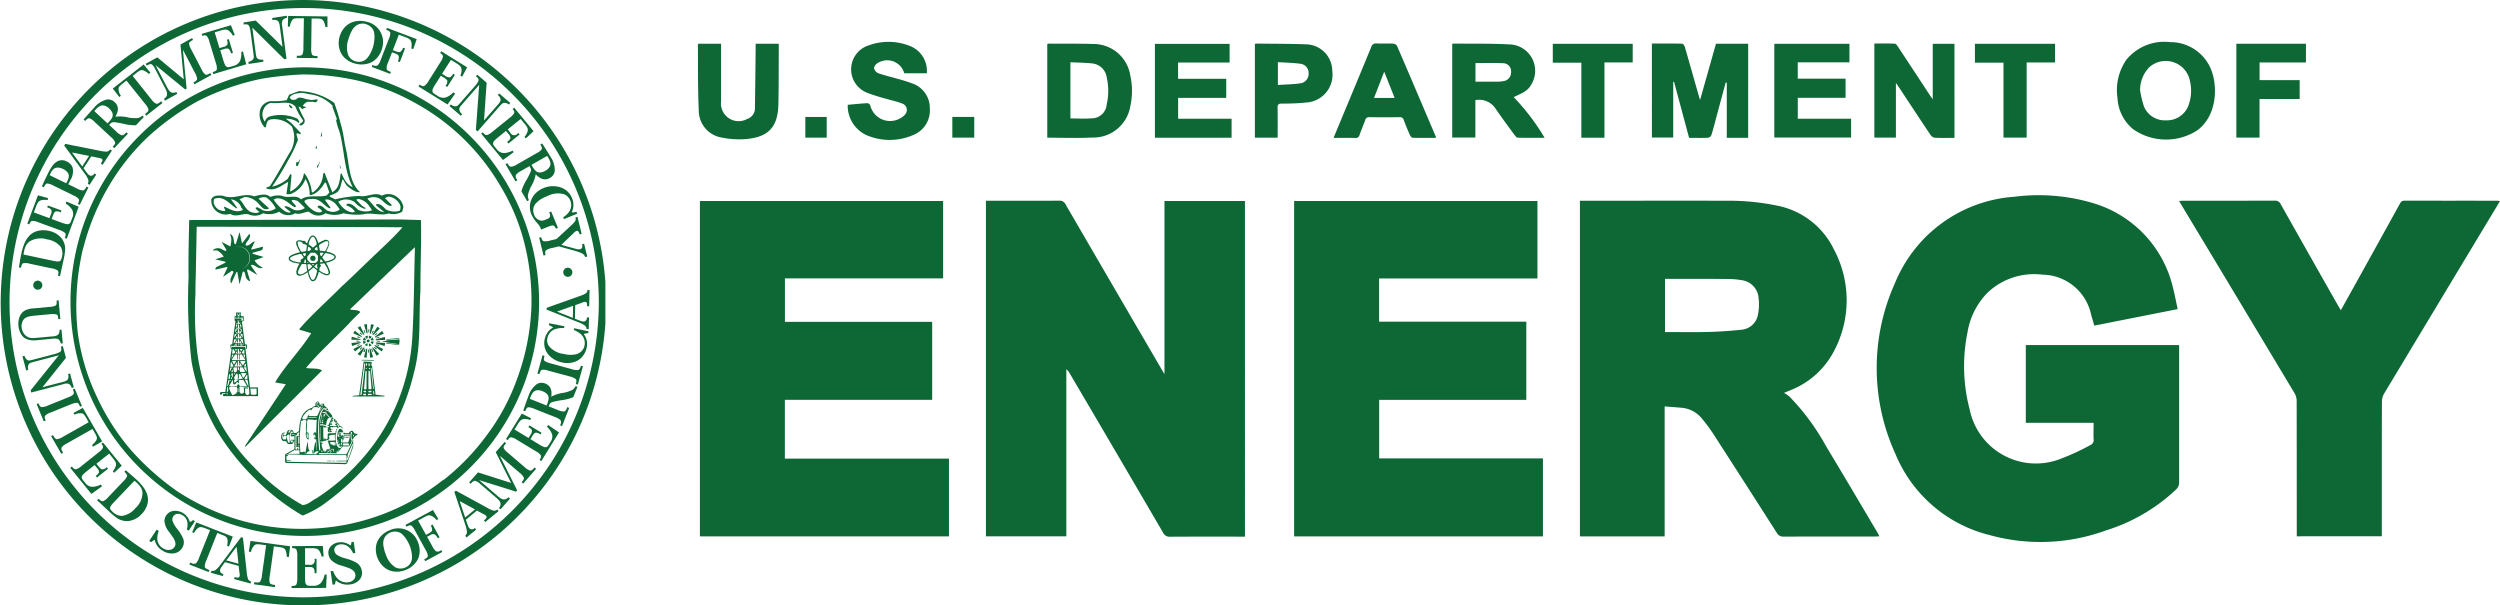
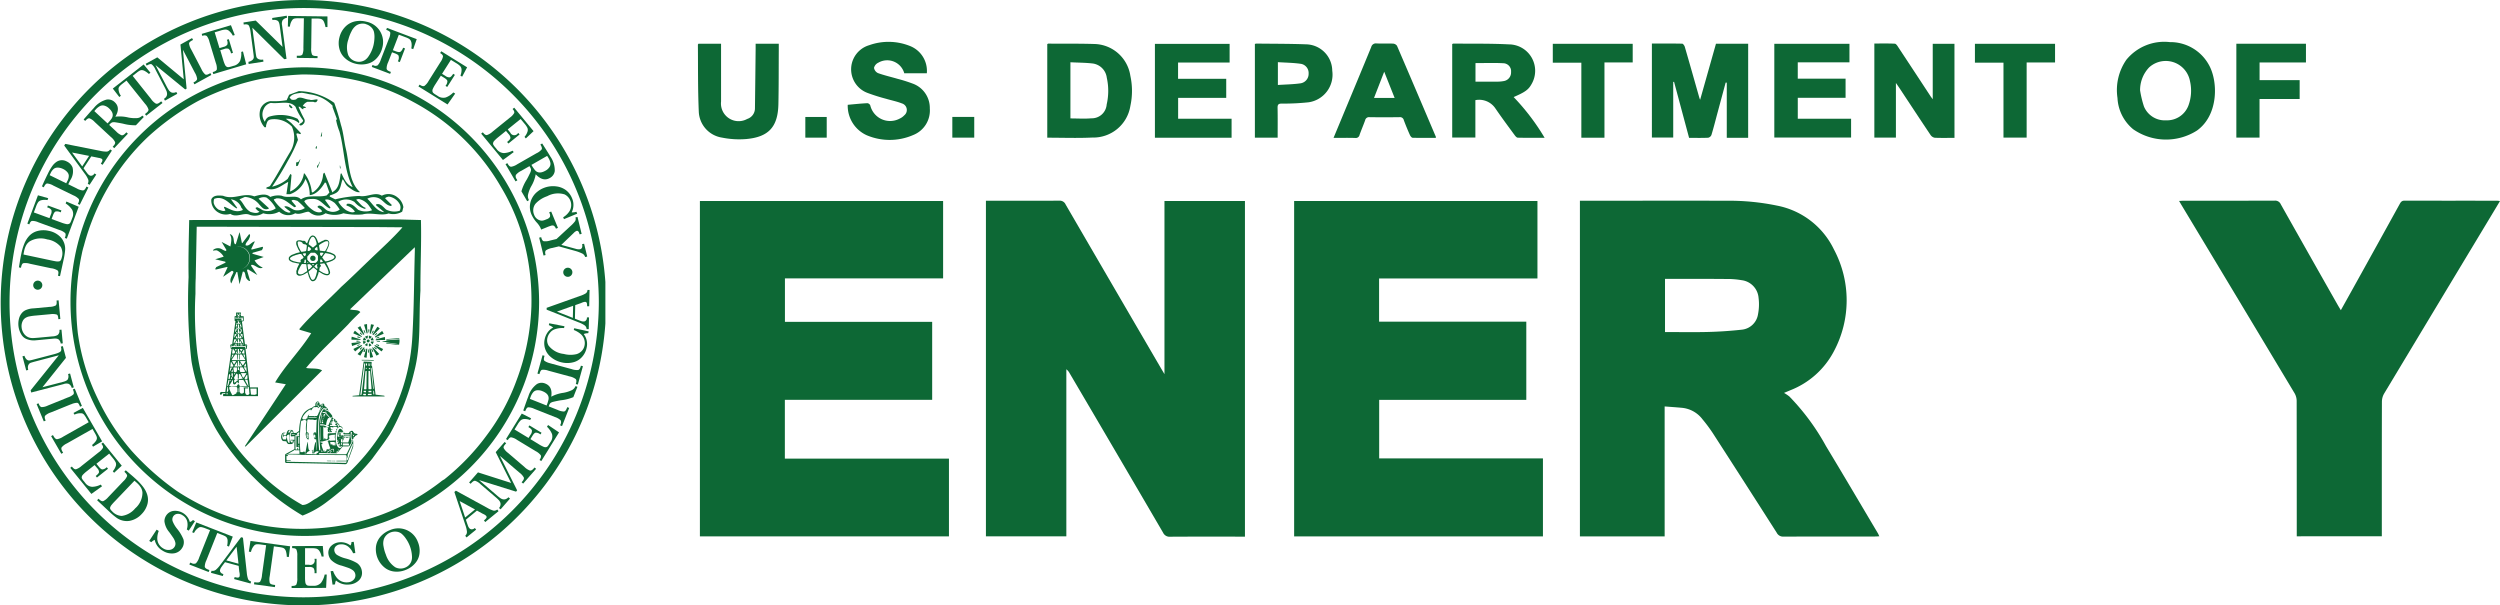
<svg xmlns="http://www.w3.org/2000/svg" width="191.759" height="46.437" viewBox="0 0 191.759 46.437">
  <g id="Logo_DOE" transform="translate(-.22)">
    <g id="WuwQID.tif" transform="translate(53.751 3.209)">
      <g id="Group_5971" fill="#0d6835" data-name="Group 5971">
        <path id="Path_9369" d="M1061.911 159.8h-6.5v-25.749h.348c3.639 0 7.279-.008 10.918 0a18.142 18.142 0 0 1 3.865.377 6.129 6.129 0 0 1 4.349 3.352 8.293 8.293 0 0 1 0 7.821 6.394 6.394 0 0 1-3.324 2.98c-.122.053-.245.1-.5.211a3.175 3.175 0 0 1 .408.272 17.489 17.489 0 0 1 2.814 3.813c1.341 2.218 2.653 4.451 3.977 6.679.038.063.063.133.11.234-.14.007-.246.016-.351.016-2.33 0-4.661 0-6.991.008a.545.545 0 0 1-.528-.3q-2.44-3.823-4.9-7.634a11.7 11.7 0 0 0-.794-1.066 2.243 2.243 0 0 0-1.549-.877c-.437-.041-.875-.07-1.353-.108l.001 9.971Zm.027-19.751v4.074c1.123 0 2.221.022 3.318-.007.851-.022 1.7-.08 2.551-.172a1.4 1.4 0 0 0 1.266-1.192 3.923 3.923 0 0 0 .042-1.248 1.484 1.484 0 0 0-1.3-1.359 6.507 6.507 0 0 0-1.188-.092c-1.555-.013-3.107-.008-4.689-.008Z" data-name="Path 9369" transform="translate(-987.757 -121.863)" />
        <path id="Path_9370" d="M658.7 134.036h.335c1.764 0 3.528.006 5.293-.006a.493.493 0 0 1 .489.3q3.656 6.291 7.322 12.573l.256.432v-13.28h6.173V159.8h-.368c-1.787 0-3.573-.006-5.36.006a.543.543 0 0 1-.549-.307q-3.576-6.124-7.173-12.237a.938.938 0 0 0-.25-.3v12.814H658.7v-25.74Z" data-name="Path 9370" transform="translate(-636.607 -121.847)" />
-         <path id="Path_9371" d="m1276.7 139.181-6.4 1.267-.239-.837a3.869 3.869 0 0 0-3.744-3.072 5.189 5.189 0 0 0-4.17 1.352 5.6 5.6 0 0 0-1.572 3.087 13.03 13.03 0 0 0 .167 5.894 5.183 5.183 0 0 0 6.917 3.815 17.858 17.858 0 0 0 2.345-1.078.412.412 0 0 0 .246-.452c-.018-.407 0-.815 0-1.255h-5.2v-5.962h11.76v10.511a.715.715 0 0 1-.222.555 13.774 13.774 0 0 1-5.376 3.146 14.635 14.635 0 0 1-8.928.365 10.559 10.559 0 0 1-7.241-6.241 15.83 15.83 0 0 1-.04-13.064 10.688 10.688 0 0 1 9.16-6.648 14.647 14.647 0 0 1 6.088.5 8.881 8.881 0 0 1 6.112 6.581c.127.491.214.993.337 1.536Z" data-name="Path 9371" transform="translate(-1163.194 -118.681)" />
        <path id="Path_9372" d="M467.67 134.25h18.655v5.935h-12.133v3.334h11.294v5.981h-11.3v4.51h12.587v5.964H467.67Z" data-name="Path 9372" transform="translate(-467.516 -122.041)" />
        <path id="Path_9373" d="M871.066 140.2v3.314h11.292v6h-11.285V154h12.561v5.983H864.55V134.26h18.663v5.94Z" data-name="Path 9373" transform="translate(-818.816 -122.05)" />
        <path id="Path_9374" d="M1464.635 159.756v-.41q0-4.987-.007-9.975a1.2 1.2 0 0 0-.161-.588q-4.322-7.209-8.659-14.411l-.2-.339c.141-.007.243-.016.346-.016 2.33 0 4.66 0 6.99-.007a.464.464 0 0 1 .464.278q2.176 3.864 4.366 7.72c.069.121.142.239.242.405l.925-1.659q1.8-3.239 3.587-6.48c.085-.153.159-.264.37-.263 2.375.008 4.749 0 7.124.006a1.92 1.92 0 0 1 .2.025c-.232.388-.446.746-.66 1.1q-4.115 6.83-8.224 13.664a1.258 1.258 0 0 0-.172.617c-.01 3.3-.007 6.606-.007 9.909v.419c-2.169.005-4.317.005-6.524.005Z" data-name="Path 9374" transform="translate(-1341.996 -121.829)" />
        <path id="Path_9375" d="M1110.865 36.3h-1.64v-4.228l-.085-.008-.617 2.289c-.155.577-.3 1.156-.474 1.728a.36.36 0 0 1-.25.215c-.476.022-.952.01-1.465.01l-1.153-4.3-.064.01v4.266h-1.636V29.07c.779 0 1.552-.007 2.324.011.07 0 .172.147.2.242.38 1.306.749 2.615 1.121 3.924.006.021.016.04.055.138l1.215-4.3h2.47Z" data-name="Path 9375" transform="translate(-1030.306 -28.94)" />
        <path id="Path_9376" d="M971.907 33.448v2.867h-1.777v-7.169a.3.3 0 0 1 .094-.036c1.419.015 2.84-.013 4.256.061a2.025 2.025 0 0 1 1.739 3.041c-.239.432-.489.616-1.377 1a17.158 17.158 0 0 1 2.376 3.125c-.737 0-1.4.007-2.057-.009-.082 0-.179-.11-.239-.192-.5-.679-1-1.353-1.477-2.049a1.5 1.5 0 0 0-1.538-.639Zm.008-1.418h1.646a2.655 2.655 0 0 0 .5-.041.667.667 0 0 0 .583-.7.612.612 0 0 0-.6-.672c-.7-.037-1.408-.01-2.129-.01Z" data-name="Path 9376" transform="translate(-912.271 -28.976)" />
        <path id="Path_9377" d="M1258.225 36.288c-.528 0-1.028.014-1.524-.01a.505.505 0 0 1-.319-.222c-.79-1.177-1.568-2.362-2.35-3.545-.078-.118-.161-.234-.3-.435v4.192h-1.654v-7.216c.516 0 1.043-.014 1.568.013.093 0 .2.16.264.264q1.245 1.885 2.484 3.775c.035.053.075.1.163.222v-4.255h1.666Z" data-name="Path 9377" transform="translate(-1161.84 -28.922)" />
        <path id="Path_9378" d="M699.67 36.355v-7.176c.037-.021.055-.039.073-.039 1.174.007 2.349-.008 3.522.028a2.86 2.86 0 0 1 2.779 2.446 5.409 5.409 0 0 1 0 2.307 2.875 2.875 0 0 1-2.918 2.423c-1.136.056-2.279.011-3.456.011Zm1.776-5.785v4.308c.548 0 1.081.038 1.606-.009a1.144 1.144 0 0 0 1.175-1.061 4.594 4.594 0 0 0 .01-2.043 1.255 1.255 0 0 0-1.125-1.106c-.54-.059-1.083-.059-1.667-.089Z" data-name="Path 9378" transform="translate(-672.872 -29.003)" />
        <path id="Path_9379" d="M1418.223 28.13a3.372 3.372 0 0 1 2.991 1.738c.723 1.268.752 3.853-.906 5.043a4.41 4.41 0 0 1-4.9-.1 3.31 3.31 0 0 1-1.2-2.393 4.079 4.079 0 0 1 .682-2.935 3.752 3.752 0 0 1 3.333-1.353Zm-2.282 3.7a7.82 7.82 0 0 0 .3 1.245 1.728 1.728 0 0 0 1.7 1.054 1.751 1.751 0 0 0 1.7-1.112 3.27 3.27 0 0 0 .128-1.894 1.892 1.892 0 0 0-3.128-1.059 2.52 2.52 0 0 0-.7 1.764Z" data-name="Path 9379" transform="translate(-1305.32 -28.109)" />
        <path id="Path_9380" d="M777.04 31.962v1.461h-3.689v1.6h4.1v1.459h-5.881v-7.2h5.73v1.432h-3.954v1.25Z" data-name="Path 9380" transform="translate(-736.515 -29.127)" />
        <path id="Path_9381" d="M1191.014 29.28v1.42h-3.965v1.251h3.667v1.469h-3.666v1.607h4.089v1.442h-5.889V29.28Z" data-name="Path 9381" transform="translate(-1102.685 -29.127)" />
        <path id="Path_9382" d="M566.4 32.775c.5-.044 1.006-.1 1.513-.124a.293.293 0 0 1 .216.169 1.562 1.562 0 0 0 2.26 1.011 1.1 1.1 0 0 0 .347-.249.525.525 0 0 0-.179-.913c-.389-.154-.806-.234-1.209-.355a14.3 14.3 0 0 1-1.423-.448 1.93 1.93 0 0 1 .118-3.662 4.412 4.412 0 0 1 3.093.045 2.052 2.052 0 0 1 1.331 2.105h-1.743c.032.029.021.023.017.015a1.36 1.36 0 0 0-2-.822.594.594 0 0 0-.325.394.544.544 0 0 0 .3.4c.487.177 1 .293 1.5.439a11.313 11.313 0 0 1 1.139.358 1.987 1.987 0 0 1 1.341 1.916 2.024 2.024 0 0 1-1.275 2.039 4.509 4.509 0 0 1-3.561.018 2.477 2.477 0 0 1-1.46-2.336Z" data-name="Path 9382" transform="translate(-554.907 -27.945)" />
        <path id="Path_9383" d="M472.534 29.22v.52c-.008 1.375 0 2.748-.029 4.123-.039 1.735-.747 2.514-2.477 2.668a6.657 6.657 0 0 1-1.848-.111 2.1 2.1 0 0 1-1.782-2.005c-.075-1.7-.052-3.411-.068-5.116 0-.02.017-.038.037-.077h1.74V33.649a1.356 1.356 0 0 0 2.007 1.339.856.856 0 0 0 .593-.838q.029-2.26.052-4.52v-.408Z" data-name="Path 9383" transform="translate(-466.33 -29.074)" />
        <path id="Path_9384" d="M890.87 36.257c.239-.575.459-1.1.679-1.632.738-1.778 1.481-3.553 2.212-5.335a.367.367 0 0 1 .413-.277c.42.02.843-.006 1.265.014a.4.4 0 0 1 .3.17q1.5 3.49 2.985 6.991c0 .008 0 .021-.015.069-.585 0-1.177.007-1.771-.009-.072 0-.17-.121-.208-.207a19.067 19.067 0 0 1-.467-1.136.3.3 0 0 0-.337-.237c-.765.011-1.531.013-2.3 0a.3.3 0 0 0-.332.242c-.135.374-.294.741-.427 1.115a.294.294 0 0 1-.333.238c-.534-.017-1.076-.006-1.664-.006Zm4.687-3.062-.8-2.014-.783 2.014Z" data-name="Path 9384" transform="translate(-842.114 -28.89)" />
        <path id="Path_9385" d="M840.077 36.29h-1.747V29.1a.757.757 0 0 1 .13-.025c1.263.016 2.527.01 3.789.057a2.047 2.047 0 0 1 2.016 2.024 2.141 2.141 0 0 1-1.817 2.422 18.007 18.007 0 0 1-2.055.1c-.242 0-.327.064-.322.318.016.757.006 1.517.006 2.294Zm.017-4.04c.605-.04 1.169-.047 1.724-.125a.73.73 0 0 0 .634-.744.715.715 0 0 0-.582-.751c-.582-.086-1.176-.09-1.776-.13Z" data-name="Path 9385" transform="translate(-795.607 -28.941)" />
        <path id="Path_9386" d="M1493.84 29.21h5.339v1.437h-3.557V32h3.074v1.452h-3.078v2.958h-1.778v-7.2Z" data-name="Path 9386" transform="translate(-1375.835 -29.065)" />
        <path id="Path_9387" d="M1323.207 30.682v5.762h-1.777V30.7h-2.19v-1.45h6.146v1.433Z" data-name="Path 9387" transform="translate(-1221.287 -29.1)" />
        <path id="Path_9388" d="M1043.439 29.26v1.429h-2.166v5.774h-1.773v-5.754h-2.19V29.26Z" data-name="Path 9388" transform="translate(-971.736 -29.109)" />
        <path id="Path_9389" d="M636.26 79.679V78.09h1.681v1.589Z" data-name="Path 9389" transform="translate(-616.744 -72.331)" />
        <path id="Path_9390" d="M539.73 79.716h-1.64V78.13h1.64Z" data-name="Path 9390" transform="translate(-529.849 -72.367)" />
      </g>
    </g>
    <g id="Group_5974" fill="#0d6835" data-name="Group 5974" transform="translate(.22)">
      <path id="Path_9391" fill-rule="evenodd" d="M23.447 0a23.218 23.218 0 1 0 23.208 24.811v-3.179A23.293 23.293 0 0 0 23.447 0Zm.047 45.816a22.6 22.6 0 1 1 22.658-22.592 22.688 22.688 0 0 1-22.657 22.592Z" data-name="Path 9391" transform="translate(-.22)" />
      <path id="Path_9392" fill-rule="evenodd" d="M64.381 44.97a17.972 17.972 0 1 0 18.04 17.984 18.03 18.03 0 0 0-18.04-17.984Zm16.345 23.913a16.259 16.259 0 0 1-2.32 4.306 17.753 17.753 0 0 1-3.26 3.39 1.391 1.391 0 0 0-.279.186 17.233 17.233 0 0 1-9.648 3.576 17.2 17.2 0 0 1-6-.712 17.912 17.912 0 0 1-4.555-2.144 20.433 20.433 0 0 1-3.51-3.113 17.568 17.568 0 0 1-2.6-4.017 16.633 16.633 0 0 1-1.518-5.027 19.015 19.015 0 0 1 .308-6.041 5.346 5.346 0 0 1 .158-.619 18.052 18.052 0 0 1 1.956-4.655 17.1 17.1 0 0 1 2.953-3.7 19.442 19.442 0 0 1 3.854-2.761 19.233 19.233 0 0 1 4.889-1.709 26.436 26.436 0 0 1 3.065-.325 18.732 18.732 0 0 1 4.462.509 16.926 16.926 0 0 1 4.069 1.588 17.037 17.037 0 0 1 6.75 6.537 15.83 15.83 0 0 1 1.881 4.673 18 18 0 0 1 .449 4.518 17.741 17.741 0 0 1-1.104 5.54Z" data-name="Path 9392" transform="translate(-41.07 -39.805)" />
      <path id="Path_9393" fill-rule="evenodd" d="m143.814 146.606-1.676-.046-16.1.046c-.028 1.449-.074 2.91-.046 4.378a40.92 40.92 0 0 0 .206 6.318c.02.186.065.416.113.647a16.711 16.711 0 0 0 1.8 4.73 18.751 18.751 0 0 0 2.924 3.713 17.821 17.821 0 0 0 3.7 2.883 7.663 7.663 0 0 0 2-1.155 19.223 19.223 0 0 0 3.343-3.205c.447-.619.9-1.2 1.351-1.893a17.956 17.956 0 0 0 1.863-4.767c.549-2.06.345-4.129.483-6.226-.008-1.82.085-3.696.039-5.423Zm-.466 2.261c-.063 2.207-.063 4.378-.186 6.55a15.535 15.535 0 0 1-1.229 5.367 15.785 15.785 0 0 1-2.582 4.083 16.856 16.856 0 0 1-3.557 3.086c-.354.167-.652.509-1.072.509a15.639 15.639 0 0 1-3.715-2.9 15.213 15.213 0 0 1-4.348-8.783 26.19 26.19 0 0 1-.141-4.516c0-.416 0-.814.02-1.184l.076-3.962 13.857.029 1.927.017c-.679.786-1.7 1.709-2.467 2.447-.7.666-1.509 1.469-2.227 2.117-1.07 1.089-2.281 2.142-3.212 3.233a.07.07 0 0 0 .028.064l.876.26c-.83 1.329-1.993 2.465-2.767 3.777l.82.139-3.139 4.748a.068.068 0 0 0 .064.028l5.858-5.838c-.327-.2-.837-.11-1.229-.186.9-1.106 2.159-2.235 3.231-3.343.3-.341.624-.647.93-.942-.169-.212-.54-.119-.791-.212l4.972-4.766v.183Z" data-name="Path 9393" transform="translate(-111.526 -129.728)" />
      <path id="Path_9394" fill-rule="evenodd" d="M236.322 220.87c.186.156.371.3.531.435 0 .028 0 .045-.02.045l-.633-.277a.694.694 0 0 1 .122-.2Z" data-name="Path 9394" transform="translate(-209.099 -195.504)" />
      <path id="Path_9395" fill-rule="evenodd" d="M243.573 216.45a6.4 6.4 0 0 0 .046.71h-.076l-.2-.664a1.4 1.4 0 0 1 .233-.046Z" data-name="Path 9395" transform="translate(-215.419 -191.592)" />
      <path id="Path_9396" fill-rule="evenodd" d="M247.475 216.656a6.6 6.6 0 0 0-.252.675.082.082 0 0 1-.073-.029l.093-.693a.933.933 0 0 1 .232.046Z" data-name="Path 9396" transform="translate(-218.791 -191.733)" />
      <path id="Path_9397" fill-rule="evenodd" d="m249.559 218.367-.511.509c0-.02-.029-.02-.048-.046l.373-.6a.621.621 0 0 1 .186.137Z" data-name="Path 9397" transform="translate(-220.429 -193.167)" />
      <path id="Path_9398" fill-rule="evenodd" d="M251.31 221.244c-.212.091-.438.184-.652.294 0-.017-.017-.046-.017-.064l.549-.443a1.111 1.111 0 0 1 .121.214Z" data-name="Path 9398" transform="translate(-221.88 -195.646)" />
      <path id="Path_9399" fill-rule="evenodd" d="M251.908 225.282a6.514 6.514 0 0 0-.718.028v-.074l.7-.186c0 .075.018.165.018.232Z" data-name="Path 9399" transform="translate(-222.367 -199.204)" />
-       <path id="Path_9400" fill-rule="evenodd" d="M251.862 228.939a10.965 10.965 0 0 0-.672-.2v-.076l.718.046a.705.705 0 0 1-.046.233Z" data-name="Path 9400" transform="translate(-222.367 -202.399)" />
      <path id="Path_9401" fill-rule="evenodd" d="M250.789 230.92c-.178-.138-.364-.277-.549-.443.017 0 .017-.017.047-.047l.622.306a.627.627 0 0 1-.121.185Z" data-name="Path 9401" transform="translate(-221.526 -203.966)" />
      <path id="Path_9402" fill-rule="evenodd" d="M249.1 232.527c-.113-.211-.206-.4-.326-.6l.046-.047.494.526a1.117 1.117 0 0 1-.214.121Z" data-name="Path 9402" transform="translate(-220.225 -205.25)" />
      <path id="Path_9403" fill-rule="evenodd" d="M247.027 233.4c-.028-.232-.028-.463-.047-.693.02 0 .047-.02.065-.02l.215.666a.783.783 0 0 1-.233.046Z" data-name="Path 9403" transform="translate(-218.641 -205.967)" />
      <path id="Path_9404" fill-rule="evenodd" d="M243.34 233.507a5.958 5.958 0 0 1 .186-.647h.065l-.048.693a.5.5 0 0 1-.2-.046Z" data-name="Path 9404" transform="translate(-215.419 -206.117)" />
      <path id="Path_9405" fill-rule="evenodd" d="M239.03 232.566c.169-.184.327-.341.466-.506a.089.089 0 0 1 .076.028l-.327.6a1.36 1.36 0 0 1-.215-.121Z" data-name="Path 9405" transform="translate(-211.604 -205.409)" />
      <path id="Path_9406" fill-rule="evenodd" d="M236.2 230.745a7.3 7.3 0 0 1 .633-.305.116.116 0 0 0 .047.047l-.54.443c-.047-.046-.093-.139-.14-.185Z" data-name="Path 9406" transform="translate(-209.099 -203.975)" />
      <path id="Path_9407" fill-rule="evenodd" d="M234.99 228.574c.232-.017.447-.046.7-.064v.064l-.652.232a1 1 0 0 1-.046-.232Z" data-name="Path 9407" transform="translate(-208.028 -202.267)" />
      <path id="Path_9408" fill-rule="evenodd" d="M235.016 224.89c.234.064.438.139.672.2v.046l-.7-.02a.57.57 0 0 1 .026-.23Z" data-name="Path 9408" transform="translate(-208.028 -199.062)" />
      <path id="Path_9409" fill-rule="evenodd" d="M239.245 217.82c.093.212.206.416.3.627a.526.526 0 0 1-.046.047l-.466-.554c.076-.028.141-.094.215-.121Z" data-name="Path 9409" transform="translate(-211.604 -192.804)" />
      <path id="Path_9410" fill-rule="evenodd" d="M241.842 240.27c.3 0 .605 0 .885.017.017 0 .017.047 0 .047l-.913-.02c-.018-.028 0-.074.028-.045Z" data-name="Path 9410" transform="translate(-214.062 -212.668)" />
      <path id="Path_9411" fill-rule="evenodd" d="m145.707 157.312.7-.26-.867-.248a.088.088 0 0 1 .028-.076l.7-.2c.02-.046.141-.212.046-.257l-.818.211a.059.059 0 0 1-.047-.045l.279-.582c-.278.046-.438.416-.715.3 0-.184.156-.3.252-.461.047-.121.167-.323.028-.4l-.494.648a.062.062 0 0 1-.065.045l-.167-.8-.02-.026-.278.9a.062.062 0 0 1-.076 0c-.113-.139-.047-.37-.158-.582-.047-.093-.167-.2-.232-.156.2.249.093.647.046.923l-.672-.35.373.627c-.029.047-.047.065-.093.065a2.587 2.587 0 0 1-.308-.156.6.6 0 0 0-.605.064.106.106 0 0 0-.02.073 1.265 1.265 0 0 1 .28-.028 1.2 1.2 0 0 1 .531.489l-.652.2.774.184a.121.121 0 0 1 .017.076l-.715.341c0 .047-.122.139-.029.186l.867-.2c.02.017.047.046.02.064l-.327.693.672-.463c.074.02.121.047.121.113-.093.257-.354.554-.167.859l.4-.879h.064l.169.943.251-.969h.093c.139.138.076.4.215.554.064.093.206.212.251.139l-.234-.786c.029-.047.029-.083.076-.083l.715.435-.483-.712a.15.15 0 0 1 .046-.073c.3 0 .532.387.857.212a1.25 1.25 0 0 1-.629-.552Zm-1 .665a.879.879 0 0 0-.392-1.708.876.876 0 0 1 .385 1.708Z" data-name="Path 9411" transform="translate(-126.178 -137.341)" />
      <path id="Path_9412" fill-rule="evenodd" d="M239.112 224.742v.046a2.109 2.109 0 0 1-.232-.064c0-.029 0-.073.047-.073l.185.092Z" data-name="Path 9412" transform="translate(-211.471 -198.85)" />
      <path id="Path_9413" fill-rule="evenodd" d="m240.7 222.264-.02.02a1.139 1.139 0 0 1-.186-.139.07.07 0 0 1 .065-.064l.14.184Z" data-name="Path 9413" transform="translate(-212.896 -196.575)" />
      <path id="Path_9414" fill-rule="evenodd" d="m243.22 220.781-.047.017a1.666 1.666 0 0 0-.093-.2c0-.026.046-.046.076-.026l.064.212Z" data-name="Path 9414" transform="translate(-215.189 -195.231)" />
      <path id="Path_9415" fill-rule="evenodd" d="M246.237 220.23h-.047c0-.074-.02-.139-.02-.232.02 0 .065-.028.093.02l-.026.212Z" data-name="Path 9415" transform="translate(-217.924 -194.725)" />
      <path id="Path_9416" fill-rule="evenodd" d="m248.407 221.021-.047-.029a.657.657 0 0 0 .093-.2c.029-.026.076 0 .076.047l-.122.185Z" data-name="Path 9416" transform="translate(-219.862 -195.423)" />
      <path id="Path_9417" fill-rule="evenodd" d="m250.277 222.664-.047-.028a1.457 1.457 0 0 0 .159-.156c.028 0 .074.017.047.064l-.159.119Z" data-name="Path 9417" transform="translate(-221.518 -196.929)" />
      <path id="Path_9418" fill-rule="evenodd" d="m251.46 225.039-.02-.046a1.556 1.556 0 0 1 .206-.093c.028 0 .047.047.028.064l-.214.075Z" data-name="Path 9418" transform="translate(-222.589 -199.071)" />
      <path id="Path_9419" fill-rule="evenodd" d="M251.85 227.756v-.046h.232c.02.02.02.064 0 .064l-.232-.018Z" data-name="Path 9419" transform="translate(-222.951 -201.559)" />
      <path id="Path_9420" fill-rule="evenodd" d="M251.45 229.926v-.046c.093.017.158.046.232.064 0 .029 0 .076-.047.076l-.185-.094Z" data-name="Path 9420" transform="translate(-222.597 -203.479)" />
      <path id="Path_9421" fill-rule="evenodd" d="m249.98 231.668.046-.028c.047.046.122.093.169.139a.049.049 0 0 1-.076.045l-.139-.156Z" data-name="Path 9421" transform="translate(-221.296 -205.037)" />
      <path id="Path_9422" fill-rule="evenodd" d="m248.2 232.888.046-.028c.047.073.065.138.113.211a.068.068 0 0 1-.093.02l-.065-.2Z" data-name="Path 9422" transform="translate(-219.721 -206.117)" />
      <path id="Path_9423" fill-rule="evenodd" d="m245.966 233.25.047.029v.231c-.028 0-.047.02-.073-.028l.026-.232Z" data-name="Path 9423" transform="translate(-217.72 -206.462)" />
      <path id="Path_9424" fill-rule="evenodd" d="m243.033 232.86.047.028c-.017.064-.047.157-.064.231-.047 0-.076 0-.1-.046l.113-.212Z" data-name="Path 9424" transform="translate(-215.047 -206.117)" />
      <path id="Path_9425" fill-rule="evenodd" d="m240.685 231.65.02.028a1.791 1.791 0 0 1-.139.186c-.047 0-.065-.029-.065-.073l.185-.14Z" data-name="Path 9425" transform="translate(-212.905 -205.046)" />
      <path id="Path_9426" fill-rule="evenodd" d="M239.1 229.88v.017a1.138 1.138 0 0 0-.186.122c-.047-.029-.047-.046-.047-.076l.233-.063Z" data-name="Path 9426" transform="translate(-211.462 -203.479)" />
      <path id="Path_9427" fill-rule="evenodd" d="M238.546 227.5v.046a1.009 1.009 0 0 0-.232.017.058.058 0 0 1 0-.091l.232.028Z" data-name="Path 9427" transform="translate(-210.951 -201.346)" />
      <path id="Path_9428" fill-rule="evenodd" d="m243.9 224.173.234-.093-.02.2-.076.047Z" data-name="Path 9428" transform="translate(-215.914 -198.345)" />
      <path id="Path_9429" fill-rule="evenodd" d="m246.58 224.08.232.093-.139.157-.093-.047Z" data-name="Path 9429" transform="translate(-218.287 -198.345)" />
      <path id="Path_9430" fill-rule="evenodd" d="m247.929 225.3.1.23h-.215l-.02-.073Z" data-name="Path 9430" transform="translate(-219.358 -199.425)" />
      <path id="Path_9431" fill-rule="evenodd" d="m248.041 228.11-.113.221-.139-.156.02-.064Z" data-name="Path 9431" transform="translate(-219.358 -201.913)" />
      <path id="Path_9432" fill-rule="evenodd" d="m246.784 229.477-.2.091v-.2l.066-.045Z" data-name="Path 9432" transform="translate(-218.287 -202.984)" />
      <path id="Path_9433" fill-rule="evenodd" d="m243.954 229.54-.2-.093.156-.127.076.018Z" data-name="Path 9433" transform="translate(-215.782 -202.984)" />
      <path id="Path_9434" fill-rule="evenodd" d="m242.52 225.53.094-.23.157.156-.047.073Z" data-name="Path 9434" transform="translate(-214.693 -199.425)" />
      <path id="Path_9435" fill-rule="evenodd" d="m242.585 228.1-.065-.231h.2l.03.092Z" data-name="Path 9435" transform="translate(-214.693 -201.7)" />
      <path id="Path_9436" fill-rule="evenodd" d="m245.14 226.707.092-.047.093.047.02.073-.046.092-.067.018-.092-.018-.03-.092Z" data-name="Path 9436" transform="translate(-216.986 -200.629)" />
      <path id="Path_9437" fill-rule="evenodd" d="M255.957 226.891v-.017l-.3-.046v-.028l.3-.02v-.047l1.006-.074a.969.969 0 0 1-.028.37l-.978-.139Z" data-name="Path 9437" transform="translate(-226.324 -200.629)" />
      <path id="Path_9438" fill-rule="evenodd" d="m258.25 225.971 1.006-.074-.026-.047-.98.074Z" data-name="Path 9438" transform="translate(-228.616 -199.912)" />
      <path id="Path_9439" fill-rule="evenodd" d="m258.25 229.117.98.109v-.046l-.98-.11Z" data-name="Path 9439" transform="translate(-228.616 -202.762)" />
      <path id="Path_9440" fill-rule="evenodd" d="m238.07 244.137-.622-.076-.308-2.512-.512-.02h-.093l-.345 2.577-.493.047c-.02 0-.02.047 0 .047h2.42c.064-.018-.001-.063-.047-.063Zm-.95-2.467.02.184h-.047l-.02-.184Zm-.214 0h.074l.02.184h-.093Zm.121.434h-.093v-.093H237Zm-.121.139h.121l.113 1.339c0 .11-.159.046-.232.065-.021-.389-.002-.915-.002-1.404Zm.214 1.634h-.186c-.028 0-.028 0-.028-.02 0-.046-.02-.091.028-.091h.186c.02.065.02.111 0 .111Zm-.838.184.3-2.391h.076l-.28 2.374c-.031.017-.05.093-.096.017Zm.42.047h-.14c-.076 0-.076-.064-.048-.11h.159c.046.002.046.046.027.11Zm0-.231c-.029.028-.093 0-.169-.02-.02-.028.029-.119.029-.091h.156a.263.263 0 0 1-.018.111Zm.046-.249c-.029.046-.122.02-.186.02l.11-1.378a.168.168 0 0 1 .093-.026Zm.017-1.542h-.065v-.076h.063Zm.03-.258h-.095l.017-.157h.076Zm.345 2.264h-.279a.064.064 0 0 1 .047-.093h.232c.046.016 0 .016 0 .092Zm-.067-2.081h.065l.169 1.591-.046.028Zm.206 2.034a1.462 1.462 0 0 1 0-.277c0-.029.029 0 .029 0h.017l.029.277Z" data-name="Path 9440" transform="translate(-208.641 -213.791)" />
      <g id="Group_5972" fill-rule="evenodd" data-name="Group 5972" transform="translate(16.866 23.979)">
        <path id="Path_9441" d="M159.46 256.18Z" data-name="Path 9441" transform="translate(-158.038 -250.737)" />
        <path id="Path_9442" d="M159.1 252.978a.076.076 0 0 0 .026-.028h-.076a.054.054 0 0 0 .05.028Z" data-name="Path 9442" transform="translate(-157.675 -247.878)" />
        <path id="Path_9443" d="m149.387 214.528-.345-2.947h.064l.029-.028.017-.113v-.046l.029-.074-.029-.017v-.046l-.047-.029H149l-.234-1.746.047-.026h.046l.047-.047v-.3l-.028-.046h-.158l-.028-.028v-.25h-.374v.277h-.093l-.02.02v.323l.065.047-.251 1.772h-.093l-.046.046v.076l.02.11v.074l.047.046h.028l-.484 3.3h-.235c-.232-.028-.166.2-.166.2h.121c0-.046.02-.046.02-.064.028-.046.046-.026.261-.046 0 .02.017.064-.029.064h-.139v.167h2.674v-.673Zm-.392-.591h.2l.076.482h-.029l-.07-.137-.132-.233a.038.038 0 0 1 0-.015Zm.2-.074h-.047c-.017.026-.064.046-.139.026a.076.076 0 0 1 0-.028h-.045v-.017l.169-.278h.046Zm-.438 0-.494.074h.186V214h-.017l-.046.028h-.029l-.03.013a.1.1 0 0 1 .03.007c0 .036-.056.055-.113.084v.008l-.046.02h-.028v-.222h.093a.751.751 0 0 1-.056-.074h-.037v-.113l.169-.277h.047l.064.064v.305h.076v-.305l.065-.047h.028l.206.351v.017Zm-.323-1.958a.064.064 0 0 0 .015-.047v-.276h.093v.294a.172.172 0 0 1 .048 0v-.138h.028l.093.139v.047h-.1c-.059.033-.172 0-.254 0h-.057v-.047l.063-.111h.029v.139Zm.184 1.155v-.075h.206l.186.3v.046h-.088a.119.119 0 0 1 0 .02h-.252a.177.177 0 0 1-.022-.02h-.025v-.031a.261.261 0 0 1-.001-.24Zm-.14-.14h-.144a.085.085 0 0 1-.071 0h-.063v-.046l.158-.257h.029l.017.257h.047v-.35l.029-.02h.047l.017.02v.335a.073.073 0 0 0 .029-.032l.02-.045v-.139h.028l.139.23v.046h-.279Zm.064.067v.211h-.093v-.211Zm.281-.159-.186-.277v-.046h.4v.046l-.188.277Zm0-.9-.047-.047v-.046l.121-.2h.047l.02.3Zm.168.091.017.232-.017.026-.122-.26V212h.093Zm-.168-.416-.093.139h-.02l-.093-.11v-.047h.206Zm-.467.029-.046.093h-.01l-.076-.122.028-.017h.113v.046Zm-.111.157v.046l-.074.093h-.036a.07.07 0 0 1-.046 0h-.078l.047-.342h.046Zm0 .212h.113l.029.017.017.37h.047v-.014a.322.322 0 0 1 0-.11v-.246l.029-.017h.047l.017.017v.37h.048v-.37l.028-.017h.139l.252.387v.047h-1.021v-.047Zm-.232.506h.3v.02l-.139.231h-.02l-.139-.231Zm.373.482v.257l-.029.02v.047l.029.026h-.07a.1.1 0 0 1-.117.02.141.141 0 0 1-.017-.02h-.029l-.011-.075a.29.29 0 0 1-.014-.088l-.022-.142.047-.045Zm-.141.443v.017l-.046.093h-.028v-.11Zm.5.116-.056-.1v-.017h.418v.017l-.077.134a.226.226 0 0 1-.03.053l-.079.137h-.046c-.086-.043-.094-.14-.13-.226Zm.389-.237h-.029l-.186-.3v-.028h.186Zm-.075-.619.029.23h-.169v-.026l.122-.2Zm-.017-1.415h.063v.047h-.063Zm-.141-.109v.064h-.047v-.064Zm-.093-.047-.167-.277v-.02h.186l.047.3Zm0 .156v.047h-.093v-.047h.02v-.046h-.135v-.064h.167l.047.047-.028.017v.046Zm-.14 0v.047h-.047v-.047Zm-.215-.046v-.064h.093v.064Zm.093.046v.047h-.046v-.047Zm-.278-.156v-.046l.093-.138h.029v.138h.064v-.249h.093v.249h.017l.031-.013v-.125h.028l.093.138v.046Zm.185-.786v-.277h.093v.26h.048v-.118h.046l.074.138v.047h-.4v-.047l.046-.064h.029v.064Zm0-.738v-.138h.093v.121h.048v-.047h.046v.11h-.3v-.063h.047v.017Zm-.063-.2v-.045h.046v.045Zm.11 0v-.045h.047v.045Zm.187.528-.065-.139v-.093h.065l.046.212Zm.074.349h-.028l-.093-.186v-.028h.093Zm-.119-.877h-.042v-.045h.046Zm-.252.3v.093l-.047.093h-.043l.017-.186Zm-.047.233h.064l-.017.045h.064v-.277h.093v.277h.048v-.11l.046.047.028.11h-.354Zm.047.673v.11h.064v-.277h.093v.248a.062.062 0 0 0 .048-.008v-.147h.028l.113.184v.047h-.436v-.06l.063-.11Zm.418-.167.02.26h-.02l-.139-.212v-.047Zm0-1.312h.046v.047h-.046Zm-.121 0h.046v.047h-.046Zm-.141-.257h.1V209l-.1-.093Zm-.017.074.065.11v.028h-.159v-.028l.064-.11Zm.113.184v.047h-.042v-.047Zm-.1 0v.047h-.093v-.047Zm-.156-.257h.064v.045l-.064.093Zm-.03.257h.047v.047h-.047Zm-.092 0h.047v.047h-.047Zm0 .156v-.064h.586v.184h-.121v-.101l-.02-.047h-.409v.017h-.028Zm0 .786h.122v.028l-.122.186h-.02Zm-.047.37h.122v.047l-.141.212h-.028Zm-.046.4h.169v.02l-.169.277h-.046Zm-.206.452h.047v.047h-.047Zm0 .214-.028-.138h.186l.026-.029-.026-.017.046-.029.028.029h.046v-.076l-.046-.017.046-.047h.141v.064h-.122v.046l.029.029-.029.017h-.02v.029h.84l-.029.184h-.047v-.119h-1l-.028.074h-.017Zm.42-.214v.047h-.076v-.047Zm-.373.768.02-.047h.074l.02.017-.14.26h-.02Zm-.093.508h.02l.167.277v.046l-.026.046h-.206Zm0 1.312.02-.138h.028l.047.091-.028.046h-.067Zm.02.074v.046l-.065.065.019-.113h.046Zm.026-.35v-.156h.113l-.02.3h-.028Zm0-.249.02-.093.047-.091h.028v.184Zm-.093-.35h.158v.028l-.065.047-.046.064v.046l-.076.121h-.017Zm-.093.506h.047l.046.093-.046.277h-.093Zm-.093 1.542h-.113v-.064h.113Zm-.046-.156h-.04l.048-.4h.046l.028.277Zm.046-.461h-.046l.093-.482h.093l-.076.316Zm.717.461h-.049c0 .033-.01.065-.014.093l-.261.139a.069.069 0 0 1-.065-.029.407.407 0 0 0-.018-.047h-.029v-.055a.85.85 0 0 1-.111-.226l-.01-.013-.047-.121v-.139h.559l.047.047v.35Zm.093 0h-.046v-.3h.046Zm0-.6a.06.06 0 0 0-.064.046.043.043 0 0 0-.029.01v.083h-.04l-.007.017-.438.028a.132.132 0 0 1-.031-.045h-.087v-.046l.262-.435h.02v.25l.026.046.02.02.026.028h.067l.028-.028.048-.02.017-.046.029-.028.017-.046h.094v.074h.076v-.249h.345l.261.435v.046h-.336l-.156.017a.038.038 0 0 1-.032-.017h-.033v-.093h-.029v-.041a.407.407 0 0 1-.05-.022Zm.794.786c-.048.046-.1.017-.158.017a.122.122 0 0 1-.063-.047h-.011v-.016a.187.187 0 0 1-.018-.057l-.028-.016v-.361h.232v-.074h-.344v.074h.02v.342h-.048l-.017.028a.181.181 0 0 1-.212 0c0-.04-.034-.046-.056-.093h-.01v-.35l.02-.047h.7l.047.554h-.049a.081.081 0 0 0-.001.03Zm.6-.029h-.077l-.016.047-.325-.017v-.029h-.015l-.046-.433h.483v.432Z" data-name="Path 9443" transform="translate(-147.076 -208.79)" />
      </g>
      <path id="Path_9444" fill-rule="evenodd" d="M237.205 290.12c-.047 0-.017.046-.017.046h.157c.029-.029.046-.029.046-.029 0-.017-.017-.017-.046-.017Z" data-name="Path 9444" transform="translate(-209.965 -256.801)" />
      <g id="Group_5973" fill-rule="evenodd" data-name="Group 5973" transform="translate(21.563 30.785)">
        <path id="Path_9445" d="M223.536 307.73h-.076v.041h.076Z" data-name="Path 9445" transform="translate(-219.385 -303.173)" />
        <path id="Path_9446" d="M218.849 307.73h-.308c-.017 0 0 .029 0 .029l.308.008Z" data-name="Path 9446" transform="translate(-215.024 -303.173)" />
        <path id="Path_9447" d="M221.9 307.73h-.046v.039h.046Z" data-name="Path 9447" transform="translate(-217.96 -303.173)" />
        <path id="Path_9448" d="M224.68 307.774h.048v-.044h-.048Z" data-name="Path 9448" transform="translate(-220.465 -303.173)" />
        <path id="Path_9449" d="M221.44 307.768h.028v-.039h-.028Z" data-name="Path 9449" transform="translate(-217.597 -303.173)" />
        <path id="Path_9450" d="M222.555 307.73h-.065v.04h.065Z" data-name="Path 9450" transform="translate(-218.527 -303.173)" />
        <path id="Path_9451" d="M193.8 270.541h-.11l-.047-.046h-.076a.133.133 0 0 0-.047-.093c-.02 0-.02-.074-.046-.074l-.047-.017a.394.394 0 0 0-.113.017c-.026.028 0 .047-.046.047 0 0-.047 0-.047.028-.029.02 0-.028-.029.065l-.046.028h-.279c-.013-.018-.018-.032-.033-.04a.076.076 0 0 0-.078.039v.046l.046.046h.39c.1 0 .076.064.029.064h-.42c-.028 0 0 0-.046.029v.23c0 .017-.028.017-.047 0v-.139c.02 0 .02-.047.02-.047a.14.14 0 0 0-.02-.073h-.139c-.02-.046 0-.23.047-.23h.026v-.046c.039-.02.02.028.02.046h.092l-.02-.068a.243.243 0 0 0-.053-.071v-.046h-.02v.029c-.065-.121-.206-.166-.279 0a1.593 1.593 0 0 0-.113.6v.156h.047V271h.047v.046h-.028v.017h-.067a.255.255 0 0 1 .02.074v.02h.028l.047-.046h.02v.075l-.02.019v.028h-.047c0 .046.02.093.02.139h.028l.02-.029.026-.017v-.026h.02v-.017h.028v.109a.028.028 0 0 0-.028.029h-.02l-.026.017c.026.047.14.139.232.047v-.02h.046a.019.019 0 0 1-.02.02.124.124 0 0 1-.047.093c-.167.184-.351-.113-.371-.249a1.941 1.941 0 0 1 .046-1.108c.065-.212.251-.277.39-.119a.8.8 0 0 1 .061.108c-.016-.134-.078-.263-.266-.263a.188.188 0 0 0-.166-.212.426.426 0 0 0-.02-.156c-.028-.047-.076-.047-.122-.047-.017-.029 0-.073-.017-.093 0-.038-.049-.045-.092-.046v.045a.09.09 0 0 1 0 .093h-.029v.017l.026.029h.02l.029.017v.029h-.007l.1.109a.137.137 0 0 0-.029-.092v-.017a.028.028 0 0 0 .029-.029c.017 0 .017.029.017 0a.028.028 0 0 0 .029.029v.11s.02.028 0 .028v.02c-.029 0-.029-.02-.029-.02h-.017v-.026c0 .028-.046.072-.046.118 0 .007.007.01.014.017h.078c0 .029.02.029.02.046s-.048.029-.065.029h-.447v-.075h.046v-.017h.13a.049.049 0 0 0 0-.028h-.014a.066.066 0 0 1-.028-.046.051.051 0 0 0-.047-.047h-.065v-.02a.044.044 0 0 1 .047-.046h.091l.029-.043-.054-.031h-.02v.029s-.028-.029-.046-.029v-.017h.154l.032-.047c-.046 0-.046-.03-.046-.073a.107.107 0 0 1 .088-.064h-.023c-.017-.046-.046-.064-.093-.093-.02-.064 0-.091-.02-.156-.046-.069-.111-.145-.168-.215a.725.725 0 0 0-.372-.2c-.046 0-.093-.073.029-.073a.927.927 0 0 1 .245.131.154.154 0 0 1-.014-.038c-.028-.019-.047-.11-.076-.139a.627.627 0 0 0-.232-.2c0-.046-.017-.074-.017-.121l-.048-.046a.119.119 0 0 0-.16-.01c.079-.026.132.013.115.039 0 .017-.028 0-.047.017-.028 0-.074.029-.047.073.02.065-.073.046-.046 0s.044-.1-.019-.09a.308.308 0 0 0-.055.09s-.046-.028-.046-.045a.266.266 0 0 0-.047-.186c-.048-.093-.141-.093-.206 0-.076.046-.076.156-.076.277a.405.405 0 0 0-.251.139c-.028 0-.047.02-.074.02-.559.23-.876.627-.923 1.755l-.215.156h-.2c-.029-.093-.048-.232-.169-.232h-.206a.261.261 0 0 0-.139.212h-.28c-.093.02-.167.186-.167.342 0 .138.093.3.167.3l.234.02c.017.073.093.212.186.212h.186a.219.219 0 0 0 .187-.26H189v.647l-.67.37a.112.112 0 0 0-.045.092v.463c0 .064.017.138.093.138 1.509.02 3 .047 4.507.093.1 0 .141-.046.187-.139l.438-1.2v-.434c0-.028 0-.045-.046-.045h-.113v-.076h.018c-.017 0 0-.017-.018-.017a.875.875 0 0 1 0-.556h.065v.047a.84.84 0 0 0 0 .526h.026c.02 0 .065-.046.093-.091v-.093c.02.028.065 0 .1-.02v-.047c.017-.028.064-.028.093-.073h.064l.029-.046v-.045Zm-1.389.23h-.073c0-.028-.02-.028-.02-.028 0-.046 0-.139.02-.156h.073Zm0-.23h-.026v-.028a.166.166 0 0 1 .026-.093h.02v-.02h.028v.047Zm.047.231h.047v.02h-.047Zm.046.555v.138h-.047v-.028a.084.084 0 0 0 .02-.064v-.073h.028Zm.02-.416h-.047v-.028h-.02v-.02h.047v.02h.02Zm0-.186v.02h-.067v-.045h.067Zm0-.074h-.047c-.02 0 0-.231.047-.249h.028c.02-.028.02 0 .02.02-.051.026-.072.165-.051.229Zm.718-.184v-.02h.028v-.028h.02v.075h-.02v-.028Zm-.439.257h.02c.028-.028.028-.028.046-.028h.373l.028.028v.02h-.028l-.02.028h-.4l-.02-.028v-.02Zm.02.139c0-.028 0-.046.026-.046 0 0 .113-.028.113 0v.047h.029c.017 0 .017-.046.017-.046 0-.028.076-.028.046.02 0 .028.076.028.076-.02 0-.028.113-.028.113.02l-.1.323c-.017.046-.017.046-.064.046h-.379c-.028 0-.028 0 0-.046a1.4 1.4 0 0 1 .12-.297Zm.354.434v.029l.017.093c0 .017-.017.017-.046.017h-.39c-.047 0-.047 0-.047-.046v-.064c0-.029 0-.046.02-.046h.417v.017Zm-.512-.341h.02c.028 0 .028.017.047.064 0 .029-.02.029-.02.029v-.029a.107.107 0 0 1-.047-.046Zm-.093-.26h.073c.02 0 0 0 0 .026h-.075v-.022Zm.073.629v.047s-.026 0-.026.017h-.02s-.028 0-.028-.017v-.093l.028-.026h.046Zm-.047-.119c-.028 0-.028-.019-.028-.046v-.232h.047v.029c.026 0 .046.093.065.093.028.017 0 .11-.02.138-.001.019-.02.019-.068.019Zm-.26.535h.028l.02.045v.046h-.02c-.028 0-.028 0-.028-.026Zm-.157-.489v.028h-.091v.022h.059a.028.028 0 0 0 .029.029v.017h-.087a.256.256 0 0 1 0 .029s-.007 0-.012.006l.075-.006v.017h.029c-.029.029-.029.029-.046.029h-.215v-.029h.055a.789.789 0 0 0-.168-.044h-.075v-.017h.047a.085.085 0 0 1 0-.118h-.047v-.047h.417v.047h-.138a.068.068 0 0 1 .055.028h.083Zm-.235.489h-.046l-.354.23h-.064v-.028l.39-.232a.342.342 0 0 1 .122-.017c.017.017.017.064.047.091v.139h-.047v-.119Zm-.092.138v.02l-.028.026h-.02v.02a.026.026 0 0 1-.028.026h-.065v-.026l.093-.065v-.026h.02a.025.025 0 0 1 .024.026Zm-.4-.074v.026c0 .02-.017.047-.064.065h-.029a1.09 1.09 0 0 0-.028-.067h-.046a.192.192 0 0 0 .028.047v.046h-.046l-.038-.093h-.009a2.365 2.365 0 0 1-.14-.4l.008-.016-.007-.03a.065.065 0 0 1-.02-.046c.02 0 .02 0 .046-.017v.017l.009.014.037-.078a.068.068 0 0 0-.026-.053l-.021.007-.093-.028c-.028.026-.047-.065 0-.065h.113a4.6 4.6 0 0 0 .466-.138h.013a.17.17 0 0 0 .038-.038.029.029 0 0 1 0-.009v-.029h.034l.013-.017a.149.149 0 0 0 0-.028h-.016v-.02l.007-.01a.212.212 0 0 0-.016-.037h-.018v-.026h-.02v-.02h.037l.01-.017v-.01h-.028v-.035h.158l.026-.008v-.009h-.139v-.029h-.02v-.017h.046l.373-.029h.047v.046h-.046v.029h.046v.044h-.046v.047h.017c.029 0 .029-.028.029 0v.02h-.067v.028h.063v.047h-.035v.02c.029 0 .029 0 .029.028v.109s-.029.029-.047.029l-.327.017h-.028v-.017h-.02v-.009l-.073.007-.082.032-.013.011.01.038.019-.017h.02v.046a2.733 2.733 0 0 0 .167.489v.017h-.028v-.017h-.02v.063l-.026.029-.019.017-.046-.017-.017-.032h-.01c-.01.016-.029.009-.048 0v.026l-.017-.029a.041.041 0 0 0-.029 0l.034.069v.019h-.029a.285.285 0 0 1-.038-.061l-.026.023a.334.334 0 0 1 .013.047Zm-.251.046v.047h-.047v-.047h.047Zm-.074.047v.046h-.047c0-.02-.02-.065-.02-.093v-.093h.02a.2.2 0 0 0 .026.119v.02Zm-.158-1.848v-.02c.02 0 .02 0 .02.02 0 .323 0 .6.028.952v.017c-.028 0-.028 0-.028-.017-.025-.302-.025-.647-.025-.95Zm1.212.37v.046a.027.027 0 0 1-.029.028h-.017v-.073c0-.02 0-.02.017-.02a.028.028 0 0 1 .029-.028s.017 0 .017.028Zm.092-.6v-.02h.02c.028 0 .047 0 .047.02a.05.05 0 0 1 .047.045c.026.029.026.029.026.093V270c-.026 0-.046.026-.046 0s-.028-.017-.028-.046 0-.047-.02-.047c0 0 0-.017-.028-.017 0-.029-.02-.029-.02-.046Zm-.493-.046h.028v.028c-.028.02-.028 0-.028 0h-.02s-.005-.027.015-.027Zm.119-.359h.046c-.026 0-.026.017-.026.017h-.02v.092c-.026 0-.026 0-.026-.029a.018.018 0 0 1-.02-.017c0-.028.02-.028.02-.046Zm-.447-.536v-.02h.046v.047h-.046Zm-.11-.065h.063v.02h-.063Zm-.029.065c.046 0 .076 0 .093.028l.283.334.049.053h.087v-.017h.047v.063c-.047 0-.047.029-.047.076a.367.367 0 0 0-.026.03l-.16.357-.016.06a.028.028 0 0 1-.028.029c-.02 0-.02 0-.02-.029l-.047.046a.03.03 0 0 0 .008.017l.085.029.046.046c0 .046 0 .046-.028.046l-.086-.03a.06.06 0 0 1-.026.01l.006.047h.04v.046c0 .017-.023.041-.028.06l.028.217a.105.105 0 0 0 .02.01v-.01h.047v.025a.236.236 0 0 0 .028 0v-.009h.02v.01h.04s0-.009.006-.013c0-.02 0-.02.028-.02s.02 0 .02.02l-.013.017a.223.223 0 0 1 .04.009.045.045 0 0 1 .046-.046h.02a.019.019 0 0 1-.02.02v.018c.034-.015.028-.048.015-.086a.106.106 0 0 1-.042-.026c-.02 0-.02-.017-.046-.046v-.046h.093a.475.475 0 0 0 .072.033c-.026-.073-.119-.047-.165-.119a.019.019 0 0 0-.02-.02v-.093h.093a.7.7 0 0 1 .1.031.383.383 0 0 1 .052-.014.292.292 0 0 0-.054-.018V270h.251a.358.358 0 0 0 .076.046c.02 0 .02 0 .02.028 0 .047-.02.065-.02.093h-.046a.027.027 0 0 1-.026-.015l-.014.039c.079.047.009.16-.037.16h-.017l-.029.086v.006l-.016.046-.466.017h-.047a.138.138 0 0 0-.029.063v.35c-.017.029 0 0-.017 0h-.029v-.019l-.014.008v.038l-.029.017h-.066c-.017 0-.017-.017-.017-.046v-.009l-.047-.013v.051c0-.016-.007-.036-.009-.053l-.044-.014a.707.707 0 0 1 .007.084c0 .029-.048.029-.048 0a2.583 2.583 0 0 1-.028-.461v-.482l.028-.026h.02v.093a.055.055 0 0 1 .049-.037c.006-.02.017-.021.023 0h.049v-.009h.046c.093 0 .017-.064 0-.064a.686.686 0 0 0-.218-.076h-.2c-.047 0-.073-.091 0-.091h.113a1.175 1.175 0 0 1 .307.073l.014-.042h-.015a1.374 1.374 0 0 1 .14-.48c.02 0 .02-.029.02-.029h.074a.021.021 0 0 0 .013.01s.006-.006.007-.01v-.022l-.293-.318a.173.173 0 0 0-.093-.046h-.098c-.074 0-.047-.074 0-.074h.113Zm.419 1.431v.017c0 .028 0 .028-.02.028h-.046v-.045l.02-.029h.026s-.003 0 .016.029Zm-.559-.988h.094v.017c-.02.029-.093 0-.113 0s0-.017 0-.017Zm-.018-.073v-.02l.02-.026.028.026v.02h-.047Zm.093-.02v-.029h.048v.072h-.029v-.026h-.02c-.028 0 0 .026-.028-.02Zm-.028-.073v-.067a.027.027 0 0 0 .028-.028l.02-.017.029-.029h.017l.029.029h.017v.045l-.017.02v.028h-.029v.02h-.093Zm-.066.26h.066v.017h-.093v-.017Zm.046.2v.092h-.028v.02h-.074v-.139h.067v.029h.028Zm-.093-.094v-.022h.019v-.017h.046v.017h.028v.029c-.032-.004-.078.014-.102-.004Zm-.074.185v.02h-.047v-.046a3.538 3.538 0 0 1 .093-.591v-.028s0-.017.028-.017.019 0 .019.017a2.578 2.578 0 0 0-.097.647Zm.371-.527v-.026h.046v.026h-.052Zm-.11-.627a.3.3 0 0 1 .186.045c.017.029 0 .076-.047.029-.122-.047-.169 0-.261.11a2.36 2.36 0 0 0-.279 1.2 17.88 17.88 0 0 0 .093 1.846c0 .019 0 .019-.02.019s-.046.028-.046 0c-.028 0-.028-.019-.028-.064a14.643 14.643 0 0 1-.065-2.034 2.76 2.76 0 0 1 .158-.8c.072-.118.165-.304.305-.349Zm-.168-.232h.046v.074h-.046Zm.046.14c.028 0 .047.026 0 .046-.046 0-.159.211-.186.257a.19.19 0 0 1-.046.066.106.106 0 0 1-.02.073s0-.073.02-.093c.026-.046.046-.121.073-.167a.778.778 0 0 1 .155-.18Zm-.3-.047h.02v.028c-.02.02-.02.046-.048.046-.017.02-.017-.028-.017-.028v-.02h-.029l-.017-.047v-.026h.017v-.02h.029l.017.02c.027.033-.019.049.027.049Zm-.122-.277s.047-.046.076-.02c0 0 .017-.028.017 0v.047c-.063-.046-.11.11-.093.2 0 0 0 .028-.017.028h-.029c-.019-.041-.006-.253.045-.253Zm-1.136 1.154a1.421 1.421 0 0 1 .559-.6c.04-.04.082-.01.06.029a.052.052 0 0 1 .044.031.692.692 0 0 1 .082-.107c.02-.064.093-.11.139-.156.02-.028.047 0 .067.02v.021l.046-.039h.139v.02h.046c.029.026.029.046.029.091 0-.045.139-.184.206-.138.011.012 0 .037-.015.065l-.219.562h-.018c-.015.052-.039.092-.093.092h-.122v.02h-.047v-.02h-.345c-.076 0-.093 0-.047-.119l.017-.017a.3.3 0 0 0 .009-.03l-.13.167a1.872 1.872 0 0 0-.037.187c-.047-.029-.093.017-.093.064h-.252v-.017h.017v-.029c-.09.027-.058-.02-.043-.094Zm1.089-.018c0 .017 0 .047-.017.047h-.588c-.017 0-.047-.047.029-.047Zm-.67 1.542c0 .02 0 .065-.029.065a.333.333 0 0 1-.064-.279h.064a.028.028 0 0 1 .029.029v.017a.174.174 0 0 0 0 .171Zm-.029-.231h-.063a.023.023 0 0 1 0-.046h.064s.029 0 .029.02Zm0-.092v.02h-.046l-.017-.02.017-.028h.046Zm-.5-.877a.106.106 0 0 1 .111-.093h.076v-.022h-.046v-.017h.252v.017h-.048v.029c.113 0 .065.093.065.156a2.486 2.486 0 0 0-.017.74c-.076.093 0 .323 0 .37a.441.441 0 0 0 .139.184c.093 0 .047-.091.047-.138s-.029-.186 0-.232-.029-.2-.093-.184c-.047-.02-.047-.02-.047-.047a6.869 6.869 0 0 1 .047-.85c0-.046.017-.074.046-.074 0-.019.047-.019.064-.019a.3.3 0 0 1 .1.019h.26l.02.028h.139l.047-.028h.046v.045c-.017.122-.017.26-.046 1.017h-.017v-.046c0-.046-.1-.065-.169 0a.1.1 0 0 0-.02.046v.167h.02v-.029l.028-.017h.067l.029.017v.212h-.048c-.028-.028-.028-.074-.047-.093h-.028c.028.093.046.156.093.186h.093c.029.3.029.554.046.83 0 0-.017.019-.017 0a4.526 4.526 0 0 1-.047-.6h-.047a4.382 4.382 0 0 0-.141.805h-.028v-.232h-.02v.046c-.028 0-.028 0-.046.026h-.028a.019.019 0 0 0-.02.02h.067v.047c-.02.046 0 .074-.02.121v.017h.159v-.045a.485.485 0 0 1 .169-.113h.156c0 .065-.063.139-.11.139h-.042s-.017.017 0 .017c0 0 .029.029 0 .046l-.017.029-.84-.029v.029c-.046 0-.074-.047-.026-.076v.029h.093l.029-.029c.017-.091.14-.156.232-.184v-.02l-.029-.028c-.093-.064-.093-.433-.11-.619h-.029a.821.821 0 0 1-.017.093c-.047.184-.093.463-.141.712a.071.071 0 0 1-.046-.02v-.07h-.028v.046h-.02c0 .026-.028.026 0 0 0-.046-.028-.046-.047-.046 0 0-.017 0-.017.026s-.029.02-.046.02h-.141c-.047 0-.047-.02-.047-.065a11.564 11.564 0 0 1 .047-2.264Zm1.062.943v.028h-.068v-.028Zm-.046-.046v-.02h.028v.02Zm-1.434.137c0-.047.046-.047.046 0h.113v-.017h-.047v-.029h.046v-.017h-.066v-.046l.159-.119h.028v.167h-.047l-.028.017h.046v.029h-.02v.017h.047v.073h-.215v.805l.029.028h.158l.028.02v.167h-.121v-.044h.028l.02-.046v-.046h-.02a.259.259 0 0 0-.074.093v.046h-.1l-.017-.029v-1.066Zm.206.647v-.48a.037.037 0 0 1 .074 0v.48Zm.074.139v.073h-.074v-.073Zm-.325-.876c-.029 0-.029.028-.029.045h-.214c-.028-.017-.028-.045 0-.045Zm-.447-.249h-.02l.02-.029h.167v.029l-.047.017-.028.028-.046.046-.02.046h-.093a.3.3 0 0 1 .063-.136Zm-.206.572-.04.038a.19.19 0 0 0 .011.053h-.206c-.073 0-.167-.387.02-.461a.2.2 0 0 1 .086-.008c0-.017.013-.053.036-.038.046 0 .064-.02.11 0a.067.067 0 0 1-.015.046h.015a.118.118 0 0 0-.017.073.06.06 0 0 0-.047.064h-.169v-.017l.028-.029v-.017h-.046c-.047.017-.047.138-.028.184h.053l-.026-.073h.188c.089.003.057.093.044.186Zm.158.35a.821.821 0 0 1-.1-.6h.082a.051.051 0 0 1 .06-.046v.017h.028l.02.509a.2.2 0 0 1-.031-.01.508.508 0 0 0 .057.1Zm.167-.23v.046h.159v.045c0 .046-.02.065-.02.093a.058.058 0 0 1-.046.046v-.028c-.186-.02-.167-.463-.139-.647.046-.185.159-.3.232-.093h-.101c-.046 0-.121.212-.046.277l.252-.02V271h-.3Zm-.186 1.062.466-.26c0-.046.047-.02.064 0h.28c.028 0 .046 0 .046.028v.249h-.857Zm4.48.387v.113c0 .045-.017.045-.064.045h-.672v.045h.736c0 .029-.017.121-.093.121l-4.526-.091v-.046c0-.029 0-.029.046-.029h.279v-.045h-.279s-.046-.02-.046-.046v-.269h.11v-.046c-.017-.028-.017-.028-.046-.028h-.054c-.017-.02 0-.047 0-.047.4 0 .774 0 1.145.028l3.363.02a.088.088 0 0 1 .093.093c.005.046.005.137.005.184Zm.466-1.079a.483.483 0 0 1-.019.156l-.354.989c-.017.046-.064.091-.064.028v-.212c0-.017.017-.017.017 0v.046c0 .028.029 0 .029 0v-.179a.343.343 0 0 1 .017-.121l.327-.71v-.029c-.003-.04.072-.06.044.034Zm-.093-.186v-.028a.019.019 0 0 1-.02-.02c0-.028.02-.028.047-.046 0 0 .046 0 .046.02.019 0 0 0 0 .027s0 .047-.028.047v.02l-.39.813a.143.143 0 0 1-.141.093h-1.976c-.076 0-.047-.076.02-.093h.167c.373 0 .718.017 1.09.017a.132.132 0 0 0 .122-.064h-.093c-.047.019-.076-.046 0-.028v-.02h.02c0-.093.093-.046.073 0h.047c.065-.093.252-.3.345-.416h.419c.064-.028.093-.028.093-.046-.003.002.089-.136.156-.275Zm.074-.554h-.026v-.029h.026Zm.113.091h-.069v-.091h.047c.02 0 .02 0 .02.017Zm.026-.164v.028h-.047v-.028a.019.019 0 0 1 .02-.02h.028Z" data-name="Path 9451" transform="translate(-187.98 -268.052)" />
      </g>
      <path id="Path_9452" fill-rule="evenodd" d="M194.91 160.751c-.009 0-.017-.009-.037-.02a.3.3 0 0 1-.046-.028c-.02-.028-.037-.046-.056-.074a.2.2 0 0 1-.037-.056c-.029-.054-.046-.11-.076-.175-.01-.009-.017-.029-.017-.067-.009-.009-.039-.121-.056-.167a.2.2 0 0 0-.02-.063.033.033 0 0 1-.009-.02h-.028c-.093.065-.1.065-.113.074a.2.2 0 0 1-.046.029c-.1.054-.1.054-.113.064-.037.009-.056.02-.206.073a.612.612 0 0 1-.093.009h-.057a.288.288 0 0 1-.064-.017.209.209 0 0 0-.047-.029.181.181 0 0 0-.039-.028.3.3 0 0 1-.028-.047c-.02-.037-.02-.037-.02-.056a.747.747 0 0 0-.009-.147c.009-.037.009-.064.02-.093s.02-.046.029-.073.008-.046.008-.074c.009-.009.009-.009.046-.093a2.343 2.343 0 0 1 .122-.24v-.017a.009.009 0 0 1-.009-.009c-.009 0-.009 0-.017-.009a1.8 1.8 0 0 1-.206-.037.036.036 0 0 1-.029-.009c-.139-.026-.139-.026-.261-.056a.6.6 0 0 1-.054-.028c-.1-.054-.1-.054-.113-.054l-.02-.02a.187.187 0 0 0-.056-.046c-.009-.017-.017-.037-.028-.056s-.009-.017-.009-.037v-.1c.009-.009.009-.026.02-.037a.158.158 0 0 1 .037-.056l.028-.017v-.009a1.532 1.532 0 0 1 .141-.1c.047-.017.093-.037.139-.054.167-.065.167-.065.269-.1h.02a.24.24 0 0 1 .065-.017l.11-.029c.009-.009.009-.009.019-.009s0-.008.009-.017a.621.621 0 0 1-.065-.11.082.082 0 0 0-.037-.046 1.795 1.795 0 0 0-.056-.121c-.028-.065-.056-.121-.083-.186-.009-.037-.029-.074-.039-.121a.448.448 0 0 1-.008-.046v-.1c.008-.029.008-.046.017-.074l.056-.056c.009-.009.029-.009.046-.02s.056-.008.093-.017h.076a.25.25 0 0 1 .083.009 1.125 1.125 0 0 0 .139.037.455.455 0 0 1 .046-.009h.046c.009 0 .029.009.039.009a.29.29 0 0 1 .064.046.234.234 0 0 1 .039.074l.074.054h.02c.009-.008.009-.017.017-.037.029-.064.048-.13.076-.194a.043.043 0 0 1 .02-.028.678.678 0 0 1 .046-.1c.017-.028.017-.037.046-.083a.457.457 0 0 1 .1-.1.177.177 0 0 1 .046-.029c.009-.008.028-.008.047-.017h.056c.028.009.056.017.083.028s.028.02.047.028.02.02.037.039a.285.285 0 0 1 .056.064.2.2 0 0 1 .029.046c.017.037.047.083.064.121s.02.064.029.093a.2.2 0 0 0 .037.063.212.212 0 0 0 .02.074l.007.009a.035.035 0 0 1 .029.009c.074-.046.074-.046.169-.1a.824.824 0 0 0 .084-.046l.139-.054c.009-.009.047-.029.056-.037s.028-.009.037-.009h.076c.028.009.064.009.093.017s.037.029.047.029.028.017.037.037a.38.38 0 0 0 .047.056.168.168 0 0 0 .02.064v.11a.109.109 0 0 0-.01.056c-.02.046-.028.1-.046.156a.231.231 0 0 0-.028.064c-.065.139-.076.167-.1.206-.007.008-.007.028-.017.037s-.02.028-.02.045v.02l.009.009c.083.017.176.046.261.064s.14.056.212.083a.3.3 0 0 0 .085.037.547.547 0 0 0 .056.046c.008 0 .008 0 .037.028a.172.172 0 0 0 .047.065.132.132 0 0 0 .02.056v.054c0 .009-.009.029-.009.037a.25.25 0 0 1-.037.065c-.009.008-.02.028-.029.037l-.047.046a1.3 1.3 0 0 0-.149.091.471.471 0 0 0-.113.046c-.074.02-.074.02-.084.029h-.009c-.074.028-.158.045-.242.074-.009 0-.009 0-.02.009v.008l.029.065c.037.054.047.083.064.11a1.33 1.33 0 0 1 .076.167c.009.02.028.037.037.056a.35.35 0 0 1 .009.046c.01.008.01.017.02.028s.009.037.009.064a.334.334 0 0 0 .037.073.954.954 0 0 0 .017.1v.037c-.017.083-.017.083-.028.093a.356.356 0 0 0-.056.064l-.083.037h-.113a.137.137 0 0 1-.056-.008c-.037-.009-.067-.019-.1-.029l-.14-.064c-.065-.037-.065-.046-.186-.11-.009-.009-.009-.009-.065-.039a.073.073 0 0 1-.037-.008.187.187 0 0 0-.02.054l-.028.119a.416.416 0 0 1-.039.1l-.047.13a.909.909 0 0 0-.064.147c-.009.009-.02.028-.039.046a.191.191 0 0 1-.064.064l-.02.02a.158.158 0 0 0-.067.028c-.028 0-.054.009-.083.009a.251.251 0 0 1-.046 0Zm.037-.1c-.008-.009-.028-.009-.046-.009a.277.277 0 0 1-.037-.046.159.159 0 0 0-.037-.037c-.02-.047-.037-.083-.056-.13a.7.7 0 0 1-.046-.121.59.59 0 0 0-.037-.11c-.009-.029-.02-.046-.029-.076a.523.523 0 0 1-.017-.074V160c.156-.122.232-.186.26-.212a.416.416 0 0 0 .065-.056c.009-.009.029-.017.037-.028h.02c.037.028.073.064.113.093.009 0 .009.008.017.017h.009l.122.11V160c-.02.083-.047.167-.065.26a.032.032 0 0 1-.009.02c0 .017-.01.037-.01.054-.017.037-.028.067-.046.11a.6.6 0 0 1-.047.1c-.028.037-.028.037-.028.046a.061.061 0 0 0-.037.037c-.009 0-.009 0-.02.009a.249.249 0 0 0-.076.011Zm-.941-.426c-.037 0-.064-.009-.1-.009-.008-.009-.017-.009-.028-.017a.188.188 0 0 0-.037-.039.114.114 0 0 0-.02-.054v-.047c.009-.037.02-.074.028-.121.029-.065.065-.139.1-.212.064-.119.064-.119.13-.23a.236.236 0 0 0 .037-.056.036.036 0 0 0 .029-.009c.093.009.186.009.279.009.009 0 .009.009.02.009s.009.017.017.028c.009.074.02.156.029.24s.017.083.028.139c0 .037.009.063.009.093 0 .008-.009.008-.009.017-.017.029-.017.029-.083.074a.775.775 0 0 0-.149.093c-.029.02-.056.028-.083.046s-.056.02-.076.028a.415.415 0 0 0-.065.02Zm2.021-.028c-.02 0-.047-.009-.065-.009l-.223-.083a.846.846 0 0 0-.122-.074c-.037-.02-.074-.046-.113-.065a.009.009 0 0 1-.009-.009h-.008a.32.32 0 0 1-.029-.028v-.056c.01-.054.02-.1.029-.156a.04.04 0 0 1 .008-.028.188.188 0 0 0 .039-.037.068.068 0 0 0 .017-.02l.029-.054c0-.02-.009-.037-.009-.056a.389.389 0 0 1-.056-.063v-.029a.084.084 0 0 1 .029-.017 1.148 1.148 0 0 0 .186-.02c.01 0 .01-.009.028-.009h.076a.114.114 0 0 0 .037.029c.02.037.037.064.056.1.046.074.083.149.13.223a.389.389 0 0 1 .029.064c.017.056.047.113.064.176.009.028.009.056.02.083v.083a.027.027 0 0 1-.01.017c-.009.009-.017.009-.028.02s-.029.009-.039.02a.506.506 0 0 0-.064 0Zm-1.406-.325-.009-.008a.18.18 0 0 1-.017-.065c-.009-.083-.02-.138-.029-.194 0-.028-.009-.064-.009-.1v-.029c0-.009.009-.017.009-.028h.158c.037.017.046.028.056.028.037.037.074.074.113.11.008.009.008.009.008.02v.02a.245.245 0 0 1-.064.073c-.029.037-.065.064-.093.1-.1.056-.1.056-.123.074Zm.651-.08a.241.241 0 0 0-.047-.029c0-.009 0-.009-.009-.017h-.009c-.037-.037-.074-.065-.113-.1a.08.08 0 0 0-.008-.037c.008-.009.008-.02.017-.028s.029-.037.047-.056a.236.236 0 0 0 .093-.083h.076a.055.055 0 0 1-.009.037.009.009 0 0 1-.01.009.067.067 0 0 1-.017.037c0 .028.009.056.009.084a.353.353 0 0 0 .026.064v.046c0 .029-.009.046-.009.065a.009.009 0 0 1-.01.009Zm-.3-.26h-.009c-.009-.009-.028-.02-.037-.028a.171.171 0 0 0-.029-.039c0-.008 0-.008.009-.017h.131c.017 0 .017 0 .028.009-.009.008-.009.017-.02.028a.381.381 0 0 1-.028.037c-.009 0-.02.009-.028.009Zm-.169-.177c-.009 0-.026-.009-.037-.009l-.158-.156a.573.573 0 0 0-.074-.093v-.2a.417.417 0 0 0 .008-.045 1.4 1.4 0 0 0 .141-.158 1.163 1.163 0 0 0 .093-.1c.009 0 .017-.009.028-.02s.037-.008.056-.008h.252a.535.535 0 0 1 .065.045c.009.009.028.02.046.039s.056.063.093.1a.143.143 0 0 1 .028.046c0 .009.009.017.009.028v.286c0 .02-.009.037-.009.056a.245.245 0 0 1-.047.056v.008l-.047.056c-.017.017-.037.026-.056.046s-.064.009-.093.017a1.4 1.4 0 0 0-.2.009Zm-.473-.009c-.009 0-.029-.008-.047-.008a3.91 3.91 0 0 0-.018-.018.158.158 0 0 1 .037-.037.15.15 0 0 1 .02-.047v-.093a.15.15 0 0 0 .028-.046c.009 0 .009-.008.02-.008h.028a.107.107 0 0 0 .029.037v.017c0 .065.009.119.009.176 0 .009-.009.009-.009.02s-.009 0-.009.008Zm.232 0-.02-.017v-.046h.029a.171.171 0 0 0 .037.028v.029c-.009 0-.009 0-.009.008Zm-.616-.037c-.037 0-.074-.009-.11-.009-.093-.017-.187-.045-.28-.064a.025.025 0 0 1-.017-.009c-.02 0-.039-.008-.056-.008a1.4 1.4 0 0 0-.131-.056c-.046-.028-.046-.028-.064-.028v-.009c-.009-.009-.009-.009-.02-.009l-.028-.028c0-.009-.009-.02-.02-.037a.009.009 0 0 0-.009-.009.121.121 0 0 1 .009-.056c0-.009 0-.009.009-.009s.017-.037.017-.045c.02-.009.029-.02.047-.029a1.764 1.764 0 0 1 .169-.093 1.379 1.379 0 0 0 .178-.063c.064-.02.13-.037.2-.056l.1-.028h.131c.017.028.028.037.149.2.009.02.017.028.028.046v.028a.464.464 0 0 1-.037.047.184.184 0 0 1-.037.037c-.009.009-.029.009-.046.02s-.02.009-.029.009a.487.487 0 0 1-.064.064c-.009.009-.009.028-.02.037v.028c.009.009.009.029.02.039v.028c-.02.047-.02.047-.029.054s-.02.009-.028.009a.176.176 0 0 0-.039 0Zm1.585-.009c0-.008 0-.008-.009-.008a1 1 0 0 1 .009-.167.136.136 0 0 1 .037-.046l.009-.009c.009 0 .009 0 .017.009a.207.207 0 0 1 .056.046c.076.11.076.11.076.121v.017a.009.009 0 0 1-.009.009c-.037.009-.083.02-.13.028Zm.381-.074a.149.149 0 0 1-.026-.028.141.141 0 0 0-.039-.046.458.458 0 0 0-.064-.074c-.009-.02-.02-.037-.029-.056a.286.286 0 0 1-.064-.083.063.063 0 0 1 .008-.037c.009-.017.029-.037.039-.054s0-.009.008-.009c.029-.046.085-.13.122-.176 0-.009.02-.028.028-.037l.029-.028h.028c.039.008.132.017.28.054a1.181 1.181 0 0 1 .186.065l.073.028a.189.189 0 0 1 .056.037l.029.028a.275.275 0 0 1 .037.056c.01.046.01.046 0 .065s-.028.037-.047.064-.046.037-.065.056a.932.932 0 0 0-.093.045c-.047.02-.1.039-.149.056s-.065.028-.1.037c-.065.02-.149.029-.176.037a.6.6 0 0 0-.067 0Zm-.969-.028c-.017-.009-.046-.009-.074-.02a.247.247 0 0 0-.065-.045.167.167 0 0 0-.026-.056c-.009-.02-.009-.028-.02-.046v-.056c.009-.017.009-.037.02-.064a.6.6 0 0 0 .037-.064.021.021 0 0 0 .02-.02.42.42 0 0 1 .056-.026c.017 0 .028-.009.046-.009H195a.476.476 0 0 0 .065.017.121.121 0 0 1 .037.039c.02.008.029.028.047.045s.009.039.02.056v.093a.4.4 0 0 0-.009.046.116.116 0 0 0-.028.037c-.02.009-.029.028-.046.047s-.039.008-.056.017-.059.009-.087.009Zm-.624-.37a.021.021 0 0 1-.02-.02c-.064-.083-.064-.083-.073-.083a.3.3 0 0 1-.037-.064v-.017a.208.208 0 0 1 .1-.029.3.3 0 0 1 .1-.009h.037v.113c0 .008-.009.017-.009.028-.046.063-.046.063-.074.083a.077.077 0 0 0-.021 0Zm1.285-.009a.132.132 0 0 0-.037-.028.106.106 0 0 1-.028-.037c-.01-.009-.01-.02-.02-.029a.95.95 0 0 0-.009-.156h.009a.7.7 0 0 0 .13-.008.305.305 0 0 0 .085.008c.008.009.028.009.046.02a.072.072 0 0 1-.009.037c-.009.009-.009.02-.093.13 0 .009 0 .009-.02.037a.168.168 0 0 1-.037.026Zm-1.504-.319c-.008 0-.017-.009-.028-.017a.189.189 0 0 0-.037-.039c-.076-.156-.076-.156-.093-.175-.029-.074-.039-.083-.047-.113l-.02-.017a1.157 1.157 0 0 1-.056-.193.61.61 0 0 1-.019-.167v-.029c.009-.008.009-.017.019-.028.028-.017.028-.017.046-.017h.1c.02.008.037.008.056.017.037.02.074.028.1.047.009.009.017.009.028.02a.486.486 0 0 0 .039.074c.008.008.017.008.028.017a.335.335 0 0 0 .083.037h.093c0 .009 0 .009.1.076 0 .008.008.017.008.028a.662.662 0 0 1-.008.121c0 .028-.009.056-.009.083-.02.121-.02.121-.037.2-.009.017-.009.017-.02.017a.821.821 0 0 1-.083.02c-.085.017-.158.025-.243.036Zm1.75-.047c-.11-.017-.223-.028-.345-.047 0 0-.009 0-.009-.008a2.038 2.038 0 0 0-.037-.223c0-.009-.009-.028-.009-.037a1.03 1.03 0 0 1-.008-.156l.008-.009a.589.589 0 0 0 .085-.064c.064-.039.14-.083.206-.121a1.215 1.215 0 0 0 .156-.083.676.676 0 0 0 .1-.02h.064c.009 0 .02.009.029.009s.017.009.028.009.01.008.01.017.009.02.02.037.008.029.008.037v.073c-.008.046-.017.083-.028.13l-.029.056a.3.3 0 0 1-.017.063c-.065.139-.084.158-.093.186a.733.733 0 0 0-.056.093c-.02.028-.02.028-.02.037a.067.067 0 0 0-.037.017.048.048 0 0 1-.022 0Zm-1.266-.017-.02-.02v-.063l.029-.223a.075.075 0 0 1 .017-.028h.02c.017.009.028.017.046.028l.074.056a.561.561 0 0 0 .076.074.052.052 0 0 0 .009.037.218.218 0 0 0-.039.047.357.357 0 0 1-.064.056c0 .008-.009.008-.02.017-.028.009-.067.009-.093.02Zm.709-.047a.254.254 0 0 1-.076-.02h-.037a.22.22 0 0 1-.037-.028.177.177 0 0 1-.039-.047v-.017a.111.111 0 0 0 .029-.039l.028-.028.093-.083a.061.061 0 0 1 .039-.009v.009a.152.152 0 0 1 .017.065c.009.037.009.074.02.11v.074s-.01 0-.01.009a.075.075 0 0 1-.026 0Zm-.346-.232a.085.085 0 0 1-.046-.037c-.017-.008-.017-.008-.056-.045h-.008a.033.033 0 0 1-.009-.02c-.02-.009-.029-.02-.046-.028s-.02-.009-.037-.02V158h-.01c-.009-.008-.02-.017-.039-.037a.283.283 0 0 1-.054-.046v-.054c.037-.1.037-.113.054-.167 0-.02.009-.029.009-.046.065-.139.065-.139.076-.147s.017-.039.028-.056.02-.028.029-.046a.31.31 0 0 0 .056-.046c.008 0 .017-.009.037-.009h.037a.121.121 0 0 1 .056.009c.009.009.009.009.02.009a.413.413 0 0 0 .064.083.4.4 0 0 0 .047.083l.085.249a.556.556 0 0 0 .017.121v.028a1.02 1.02 0 0 0-.093.093c-.028.009-.037.028-.176.138Z" data-name="Path 9452" transform="translate(-170.966 -139.182)" />
      <path id="Path_9453" fill-rule="evenodd" d="M193.336 69.688a.554.554 0 0 1 .232.23c0 .02-.028.02-.046.047a.268.268 0 0 1-.212-.184v-.121l.026.028Z" data-name="Path 9453" transform="translate(-171.134 -61.66)" />
      <path id="Path_9454" fill-rule="evenodd" d="M198.307 106.325c-.065.091-.065.137-.139.2-.067.045-.158-.02-.158.074v.23c.065.046.113-.028.139-.028l.186-.48s0-.021-.028.004Z" data-name="Path 9454" transform="translate(-175.295 -94.102)" />
      <path id="Path_9455" fill-rule="evenodd" d="M212.053 108.251a.764.764 0 0 0-.093.093c.017.046-.029.139.047.139l.186-.463h-.026Z" data-name="Path 9455" transform="translate(-187.643 -95.614)" />
      <path id="Path_9456" fill-rule="evenodd" d="M211.063 97.56c-.029.093-.093.121-.047.186a.036.036 0 0 0 .064 0l.029-.156Z" data-name="Path 9456" transform="translate(-186.793 -86.356)" />
      <path id="Path_9457" fill-rule="evenodd" d="M227.185 110.831a1.071 1.071 0 0 0-.047-.231h-.028c.028.073-.018.214.075.231Z" data-name="Path 9457" transform="translate(-201.053 -97.898)" />
      <path id="Path_9458" fill-rule="evenodd" d="M215.36 88.31Z" data-name="Path 9458" transform="translate(-190.652 -78.168)" />
      <path id="Path_9459" fill-rule="evenodd" d="M214.38 88.643a.081.081 0 0 0 .093-.017l.02-.305h-.02Z" data-name="Path 9459" transform="translate(-189.785 -78.177)" />
      <path id="Path_9460" fill-rule="evenodd" d="M155.567 68.993a1.08 1.08 0 0 0-1.212-.139c-.531-.324-1.116.139-1.723.02a9.4 9.4 0 0 0-1.854.26l-.42-.212c0-.047.02-.065.02-.093a2.225 2.225 0 0 0 .447-.176c.418-.23.371-.766.531-1.062.139.157.186.416.438.6.215.157.605.461.885.387-.885-.8-.811-2.189-1.09-3.343-.141-.619-.187-1.248-.373-1.82a16.064 16.064 0 0 0-.512-1.681 4.825 4.825 0 0 0-2.718-.9l-.744.277-.187.416a5.416 5.416 0 0 1-1.229.074.968.968 0 0 0-.791.619 1.455 1.455 0 0 0 .325 1.385c.046 0 .113.017.113-.046a.465.465 0 0 1 .029-.186c.063-.211.11-.324.344-.37a1.865 1.865 0 0 1 1.61.556 2.083 2.083 0 0 1-.119 1.911c-.532.879-1 1.774-1.556 2.633-.093.093-.261.064-.308.184.7.279 1.212-.257 1.7-.489l-.139.942h.279a1.926 1.926 0 0 0 1.182-1.173 2.362 2.362 0 0 1 .327 1.246c.529-.045.93-.573 1.165-.969.047 0 .064.028.093.046l.252.72-.206.223c-.635.184-1.4-.093-1.975.305-.372-.4-.958-.047-1.47-.279a1.594 1.594 0 0 0-.884.093c-.327-.3-.783-.167-1.23-.046-.837-.323-1.537.3-2.393-.046-.3-.028-.745-.074-.9.279a1.06 1.06 0 0 0 .512.987 1.138 1.138 0 0 0 .95.121c.466.325 1-.121 1.463.065a1.185 1.185 0 0 0 1.052-.11 1.608 1.608 0 0 0 1.229-.121 1.039 1.039 0 0 0 1.229.121c.354.137.672-.093 1-.121.122.028.169.121.28.164a.966.966 0 0 0 1.052-.045 1.9 1.9 0 0 0 1.368 0 4.623 4.623 0 0 0 1.463.091c.7-.184 1.4.139 2-.074a1.334 1.334 0 0 0 1.043-.138c.028-.065.047-.206.093-.342a1.155 1.155 0 0 0-.441-.744Zm-5.608-1.893c-.065-.017-.093.074-.113.139a1.77 1.77 0 0 1-.791 1.366.12.12 0 0 1-.074-.026 2.855 2.855 0 0 0-.532-1.4c0-.028-.028-.028-.074-.028a1.792 1.792 0 0 1-.549 1.045 1.613 1.613 0 0 1-.512.341l.113-1.266c-.02-.026-.046-.074-.093-.074l-.206.37a2.962 2.962 0 0 1-1.192.6 22.945 22.945 0 0 0 1.209-1.985 10.868 10.868 0 0 0 .774-1.608l-.122-.463c.1-.091.215.02.308.02 0-.02.02-.02.047-.064-.212-.232-.464-.492-.726-.768a4.262 4.262 0 0 0-.438-.341 1.377 1.377 0 0 1 1 .323c.093-.093-.046-.232-.093-.323a3.043 3.043 0 0 0-2.207-.158.563.563 0 0 0-.3.389.937.937 0 0 1-.093-.989.788.788 0 0 1 .549-.463c.652.093 1.444-.23 1.89.3a4.371 4.371 0 0 0 .577 1.035c0 .167-.186.214-.252.277a.11.11 0 0 0-.028.074c.074.093.232.02.279-.046a.334.334 0 0 0 .093-.415 8.408 8.408 0 0 1-.438-.925c.139-.047.206.167.345.186.046 0 .029-.046.029-.093h.176c.029-.11-.139-.11-.223-.156a.687.687 0 0 1 .362-.323h.447a.264.264 0 0 0 .234.017l.093-.137a.068.068 0 0 0-.029-.065c-.206 0-.418.093-.605.02-.39-.02-.735-.323-1.014-.02a.6.6 0 0 1-.354.02l-.139-.139a.07.07 0 0 1 .026-.064c.186-.26.579-.279.9-.323a5.543 5.543 0 0 1 .577.11 2.937 2.937 0 0 1 1.8.9.235.235 0 0 1-.028.064l.354.969a.108.108 0 0 1-.076.02 4.723 4.723 0 0 0 .261.9c.391 1.4.345 2.973 1.016 4.269-.466-.167-.672-.648-.857-1.045a.069.069 0 0 0-.065.028c-.073.435-.093 1.018-.494 1.312a.888.888 0 0 0-.139.121Zm-6.295 2.863c-.54.232-.96-.091-1.368-.257-.029 0-.046.028-.046.073l.11.2c-.139.119-.325 0-.511-.047a.861.861 0 0 1-.393-.526c0-.139 0-.26.065-.323l.186-.046c.652-.074 1 .506 1.492.786a.068.068 0 0 0 .064-.029l-.483-.664a1 1 0 0 1 .764.554.363.363 0 0 0 .139.2.18.18 0 0 1-.019.078Zm1.535 0a2.265 2.265 0 0 0-.418-.23l-.122.064a.7.7 0 0 0 .308.279c-.186.184-.494.074-.679.026-.466-.26-.532-.693-.857-.969l.42-.186a1.529 1.529 0 0 1 1.116.6c.186.186.3.389.6.342a.67.67 0 0 0 .139-.064l-.809-.738a.747.747 0 0 1 .605-.093 2.38 2.38 0 0 1 .715.831 1.069 1.069 0 0 1-1.017.137Zm2.489 0c-.308-.093-.42-.3-.745-.3-.122 0 0 .121.046.138.139.139.252.186.371.305-.121.11-.279 0-.418-.046a3.237 3.237 0 0 1-.867-.879c-.02-.074.122-.074.186-.121.586-.046.933.37 1.379.675a.176.176 0 0 0 .139-.074l-.354-.416c.093-.139.325-.02.447 0a5.328 5.328 0 0 1 .577.554 1 1 0 0 1-.761.163Zm2.579.067c-.279-.065-.42-.435-.745-.416a.306.306 0 0 1-.076.046c-.017 0-.017.046-.017.074.093.093.251.139.345.323-.158.139-.42.064-.605-.026a2.443 2.443 0 0 1-.764-.74c.113-.186.439-.186.672-.186.559-.017.819.509 1.258.721a.069.069 0 0 0 .073-.076l-.418-.573c.232-.119.557.093.745.232a3.359 3.359 0 0 1 .39.508.864.864 0 0 1-.857.112Zm2.272-.093c-.249-.23-.484-.509-.837-.463-.017.029-.046.047-.064.074a.1.1 0 0 0 .017.065 1.169 1.169 0 0 1 .635.463c-.215.138-.495-.02-.681-.113a2.084 2.084 0 0 1-.6-.647 1.167 1.167 0 0 1 1.248.02 1.568 1.568 0 0 0 .82.536s.047-.076.017-.093c-.279-.093-.483-.416-.7-.6.029-.074.122-.045.187-.074a1.29 1.29 0 0 1 .745.463c.121.167.186.26.279.4a1.349 1.349 0 0 1-1.066-.032Zm3.186.074a1.415 1.415 0 0 1-1.043-.093c-.215-.184-.4-.461-.7-.415-.046.017-.1.017-.065.091l.622.526c-.622-.064-.884-.664-1.3-1.032a1.008 1.008 0 0 1 .865-.046c.364.156.55.573.969.6 0-.028.026-.028.047-.074l-.513-.509c.047-.091.186-.11.281-.138a1.15 1.15 0 0 1 .837.582.545.545 0 0 1 0 .507Z" data-name="Path 9460" transform="translate(-125.066 -53.844)" />
      <path id="Path_9461" fill-rule="evenodd" d="M198.9 67.618a.283.283 0 0 0-.108.108c-.093.158-.223-.015-.231-.1s.107-.1.2-.1l.052.011-.088.029c.075-.035.102.042.175.052Z" data-name="Path 9461" transform="translate(-175.778 -59.766)" />
      <path id="Path_9462" fill-rule="evenodd" d="M198.825 67.46a.114.114 0 1 1-.1.113.106.106 0 0 1 .1-.113Z" data-name="Path 9462" transform="translate(-175.932 -59.713)" />
      <path id="Path_9463" d="m98.428 26.916 2.03 1.684-.254-2.667.891-.493.074.14-.078.044a.735.735 0 0 0-.179.124.183.183 0 0 0-.047.122 1.2 1.2 0 0 0 .17.456l.776 1.486a1.213 1.213 0 0 0 .287.412c.071.045.175.03.308-.045l.094-.052.074.14-1.3.718-.073-.14.076-.042c.133-.074.2-.154.206-.239a1.241 1.241 0 0 0-.175-.475l-.916-1.755.285 2.983-.108.06-2.277-1.865.83 1.591a3.229 3.229 0 0 0 .19.333.6.6 0 0 0 .144.142.341.341 0 0 0 .193.055.456.456 0 0 0 .217-.051l.021-.009.073.14-.945.524-.074-.14.023-.016a.455.455 0 0 0 .155-.155.352.352 0 0 0 .059-.193.647.647 0 0 0-.036-.208 3.8 3.8 0 0 0-.17-.354l-.687-1.318a1.048 1.048 0 0 0-.286-.4c-.072-.039-.183-.017-.332.067l-.054.03-.074-.141.888-.492Z" data-name="Path 9463" transform="translate(-86.363 -22.518)" />
      <path id="Path_9464" d="m137.938 18.886.148-.044.248.988-2.523.751-.046-.154.056-.017c.154-.046.24-.11.262-.194a1.164 1.164 0 0 0-.08-.5l-.49-1.614a1.139 1.139 0 0 0-.2-.441.315.315 0 0 0-.305-.022l-.039.011-.047-.154 2.242-.667.293.756-.15.045a1.149 1.149 0 0 0-.311-.382.432.432 0 0 0-.242-.084 1.483 1.483 0 0 0-.39.078l-.447.133.367 1.209.3-.088a.492.492 0 0 0 .3-.171.481.481 0 0 0-.021-.345l-.01-.033.148-.045.318 1.047-.148.045-.011-.038a.549.549 0 0 0-.176-.314.475.475 0 0 0-.339.015l-.3.091.224.737a2.635 2.635 0 0 0 .141.385.331.331 0 0 0 .141.155.223.223 0 0 0 .122.023 1.22 1.22 0 0 0 .215-.049l.17-.051a.728.728 0 0 0 .508-.386 1.547 1.547 0 0 0 .088-.678Z" data-name="Path 9464" transform="translate(-119.45 -14.897)" />
      <path id="Path_9465" d="m166.118 13.871-.169.026-2.449-2.421.26 1.948c.024.155.04.248.049.281a.262.262 0 0 0 .048.094.38.38 0 0 0 .184.115.573.573 0 0 0 .251.014h.04l.021.158-1.136.178-.017-.164.026-.007a.635.635 0 0 0 .232-.1.345.345 0 0 0 .137-.156.273.273 0 0 0 .017-.121c0-.047-.012-.138-.029-.269l-.22-1.66q-.062-.448-.188-.529a.479.479 0 0 0-.31-.02h-.023l-.021-.157.941-.148 2.055 2.019-.218-1.645c-.031-.2-.087-.327-.171-.365a.527.527 0 0 0-.335-.056l-.051.008-.022-.158 1.12-.176.021.158-.034.008a.5.5 0 0 0-.312.2.593.593 0 0 0-.032.384l.339 2.554Z" data-name="Path 9465" transform="translate(-144.146 -9.356)" />
      <path id="Path_9466" d="M192.626 11.439h-.156l.022-.817 3.016.039v.817h-.152a1.7 1.7 0 0 0-.1-.362.488.488 0 0 0-.142-.209.4.4 0 0 0-.15-.065 1.638 1.638 0 0 0-.268-.021h-.405l-.029 2.262a1.154 1.154 0 0 0 .061.5c.044.075.146.113.3.115h.124v.162l-1.591-.021v-.162h.127c.16 0 .262-.033.307-.106a1.178 1.178 0 0 0 .072-.5l.038-2.271h-.379a1.578 1.578 0 0 0-.314.017.318.318 0 0 0-.162.076.962.962 0 0 0-.215.547Z" data-name="Path 9466" transform="translate(-170.391 -9.4)" />
      <path id="Path_9467" d="M228.585 13.992a1.592 1.592 0 0 1 1.184 2.025 1.778 1.778 0 0 1-.459.813 1.393 1.393 0 0 1-.645.374 1.855 1.855 0 0 1-.958 0 1.805 1.805 0 0 1-.834-.463 1.433 1.433 0 0 1-.378-.649 1.728 1.728 0 0 1 0-.918 1.746 1.746 0 0 1 .479-.834 1.5 1.5 0 0 1 .763-.387 1.907 1.907 0 0 1 .845.041Zm-.075.171a.911.911 0 0 0-.707.1 1.147 1.147 0 0 0-.385.462 2.847 2.847 0 0 0-.238.611 1.8 1.8 0 0 0-.01 1.221.882.882 0 0 0 .6.478.843.843 0 0 0 .715-.134 1.052 1.052 0 0 0 .249-.273 2.551 2.551 0 0 0 .355-.782 2.8 2.8 0 0 0 .086-.586 1.723 1.723 0 0 0-.038-.5.777.777 0 0 0-.217-.357.95.95 0 0 0-.413-.231Z" data-name="Path 9467" transform="translate(-200.455 -12.322)" />
      <path id="Path_9468" d="m251.994 19.492-.269.769-.149-.056a1.143 1.143 0 0 0 .026-.342.646.646 0 0 0-.074-.268.409.409 0 0 0-.126-.129 1.659 1.659 0 0 0-.27-.122l-.511-.193-.458 1.189.245.093c.158.057.269.069.33.032a.584.584 0 0 0 .2-.287l.01-.029.15.056-.4 1.046-.15-.056.014-.036a.539.539 0 0 0 .037-.4c-.025-.055-.109-.11-.253-.167l-.246-.092-.3.769a1.138 1.138 0 0 0-.116.492q.022.129.245.214l.084.032-.057.149-1.409-.533.057-.149.071.026a.336.336 0 0 0 .325 0 1.164 1.164 0 0 0 .243-.444l.608-1.572a1.114 1.114 0 0 0 .116-.481c-.017-.078-.106-.146-.264-.207l-.049-.018.057-.149 2.28.862Z" data-name="Path 9468" transform="translate(-220.03 -16.49)" />
      <path id="Path_9469" d="m282.377 37.414.131.082-.587.835-2.231-1.385.086-.136.051.031c.135.084.242.106.32.067a1.174 1.174 0 0 0 .326-.389l.9-1.429a1.106 1.106 0 0 0 .2-.44c0-.085-.06-.164-.184-.242l-.034-.022.086-.136 1.982 1.231-.381.718-.132-.083a1.132 1.132 0 0 0 .086-.485.423.423 0 0 0-.1-.237 1.477 1.477 0 0 0-.316-.239l-.4-.246-.679 1.07.261.162a.494.494 0 0 0 .326.109c.073-.017.156-.1.248-.242l.018-.03.131.082-.588.927-.131-.082.022-.033a.545.545 0 0 0 .123-.338c-.014-.074-.092-.154-.234-.242l-.269-.167-.415.652a2.364 2.364 0 0 0-.2.359.321.321 0 0 0-.024.206.21.21 0 0 0 .062.106 1.159 1.159 0 0 0 .179.129l.15.093a.731.731 0 0 0 .627.123 1.551 1.551 0 0 0 .573-.38Z" data-name="Path 9469" transform="translate(-247.594 -30.317)" />
-       <path id="Path_9470" d="m302.539 54.228-.129-.11.255-3.464-1.3 1.491c-.1.121-.162.194-.18.224a.278.278 0 0 0-.04.1.37.37 0 0 0 .032.215.555.555 0 0 0 .15.2h.006l.023.023-.106.121-.866-.743.106-.121.022.015a.621.621 0 0 0 .224.111.346.346 0 0 0 .206 0 .3.3 0 0 0 .1-.067c.036-.033.1-.1.185-.2l1.111-1.269c.2-.23.292-.394.279-.495-.006-.062-.067-.145-.184-.248l-.021-.011.106-.121.717.616-.2 2.9 1.1-1.259c.136-.16.192-.284.168-.372a.521.521 0 0 0-.175-.293l-.038-.032.106-.121.853.733-.106.121-.029-.021a.48.48 0 0 0-.349-.107c-.077.006-.181.083-.311.23l-1.711 1.955Z" data-name="Path 9470" transform="translate(-265.908 -44.152)" />
      <path id="Path_9471" d="m323.987 75.2.1.118-.827.606-1.67-2.024.125-.1.038.046c.1.123.194.177.281.164a1.191 1.191 0 0 0 .434-.265l1.318-1.067a1.134 1.134 0 0 0 .334-.353c.029-.079 0-.175-.1-.287l-.02-.027.125-.1 1.483 1.8-.593.558-.1-.119a1.143 1.143 0 0 0 .238-.432.421.421 0 0 0-.016-.255 1.5 1.5 0 0 0-.223-.327l-.3-.358-.988.8.194.238a.333.333 0 0 0 .588.055l.028-.023.1.118-.856.694-.1-.118.031-.026c.14-.113.215-.207.225-.281a.458.458 0 0 0-.144-.3l-.2-.243-.6.487a2.586 2.586 0 0 0-.3.277.33.33 0 0 0-.09.188.217.217 0 0 0 .025.119 1.154 1.154 0 0 0 .129.178l.113.137a.736.736 0 0 0 .555.316 1.61 1.61 0 0 0 .664-.18Z" data-name="Path 9471" transform="translate(-284.682 -63.651)" />
      <path id="Path_9472" d="m339.506 100.123-.436-.748a3.4 3.4 0 0 1 .407-.9c.076-.133.16-.3.254-.5a.681.681 0 0 0 .078-.249.5.5 0 0 0-.083-.219l-.03-.052-.007-.013-.637.364a1.191 1.191 0 0 0-.405.309.328.328 0 0 0 .055.317l.056.1-.139.08-.768-1.318.139-.08.041.071c.079.136.163.2.25.206a1.192 1.192 0 0 0 .472-.193l1.472-.842a1.1 1.1 0 0 0 .4-.3c.036-.07.011-.178-.075-.325l-.028-.047.14-.08.233.366q.246.384.386.626a1.855 1.855 0 0 1 .346 1.127.71.71 0 0 1-.37.526q-.544.312-1.091-.28a2.741 2.741 0 0 1-.35.93 2.443 2.443 0 0 0-.238.629.589.589 0 0 0 .06.4l.011.023-.14.084Zm.332-2.775a3.027 3.027 0 0 0 .258.386q.289.36.819.059a.839.839 0 0 0 .318-.294.444.444 0 0 0 .061-.3 1.151 1.151 0 0 0-.161-.4 1.974 1.974 0 0 0-.091-.142l-1.2.689Z" data-name="Path 9472" transform="translate(-299.075 -84.7)" />
      <path id="Path_9473" d="m355.762 126.289.517 1.25-.154.061-.014-.032a.477.477 0 0 0-.083-.133.222.222 0 0 0-.1-.075.321.321 0 0 0-.163.007 3.712 3.712 0 0 0-.355.13l-.424.172a.755.755 0 0 0-.026-.088 1.679 1.679 0 0 0-.3-.446 2.326 2.326 0 0 1-.407-.614 1.44 1.44 0 0 1 .025-1.236 1.547 1.547 0 0 1 .42-.52 1.828 1.828 0 0 1 .478-.283 1.917 1.917 0 0 1 1-.123 1.527 1.527 0 0 1 .719.289 1.471 1.471 0 0 1 .465.616 1.27 1.27 0 0 1-.029 1.084 1.094 1.094 0 0 0 .364-.044l.059.144-1.014.421-.06-.146a1.464 1.464 0 0 0 .492-.478.913.913 0 0 0-.387-1.276 1.713 1.713 0 0 0-1.33.139 2.159 2.159 0 0 0-.895.575.808.808 0 0 0-.17.4.841.841 0 0 0 .062.449.673.673 0 0 0 .467.435.464.464 0 0 0 .179.013.878.878 0 0 0 .208-.061l.113-.046a.432.432 0 0 0 .245-.179.4.4 0 0 0-.037-.293l-.023-.054.155-.063Z" data-name="Path 9473" transform="translate(-313.482 -110.059)" />
      <path id="Path_9474" d="m362.006 147.015 1.081.294a.806.806 0 0 0 .358.041.21.21 0 0 0 .152-.125.366.366 0 0 0 .009-.238l-.006-.023.157-.038.241.984-.157.038-.012-.026a.432.432 0 0 0-.188-.23 3.159 3.159 0 0 0-.543-.208l-.022-.007-1.255-.348-.513.124a1.22 1.22 0 0 0-.478.183c-.062.06-.075.167-.037.318l.01.04-.157.038-.336-1.371.157-.038.011.045c.037.153.1.241.18.266a1.2 1.2 0 0 0 .508-.055l.475-.115 1.082-1a2.407 2.407 0 0 0 .349-.372.343.343 0 0 0 .03-.253l-.007-.03.156-.038.318 1.3-.157.038-.006-.025c-.046-.187-.121-.268-.224-.243a.653.653 0 0 0-.225.165l-.952.914Z" data-name="Path 9474" transform="translate(-318.955 -128.232)" />
      <path id="Path_9475" d="m15.351 156.718-1.647-.351a1.162 1.162 0 0 0-.5-.041q-.114.041-.165.286l-.015.067-.157-.033.075-.454q.048-.3.09-.5l.021-.092a4.249 4.249 0 0 1 .241-.8 1.948 1.948 0 0 1 .335-.536 1.352 1.352 0 0 1 .6-.389 1.785 1.785 0 0 1 .923-.031 1.683 1.683 0 0 1 .933.509 1.325 1.325 0 0 1 .323 1.013 5.165 5.165 0 0 1-.118.714l-.271 1.241-.157-.033.02-.09c.032-.15.017-.256-.046-.315a1.242 1.242 0 0 0-.482-.169Zm-2.133-1.058 2.135.455c.2.044.345.069.42.077a.586.586 0 0 0 .209-.015c.078-.023.133-.113.169-.272a1.053 1.053 0 0 0-.07-.825 1.629 1.629 0 0 0-1.049-.579 1.643 1.643 0 0 0-1.333.15.916.916 0 0 0-.273.293 1.635 1.635 0 0 0-.16.457q-.024.109-.048.258Z" data-name="Path 9475" transform="translate(-11.417 -136.138)" />
      <path id="Path_9476" d="m21.447 131.054.053-.144.946.4-.914 2.447-.152-.056.021-.054c.055-.148.056-.257 0-.324a1.179 1.179 0 0 0-.451-.237l-1.6-.585a1.136 1.136 0 0 0-.477-.106c-.084.015-.15.091-.2.229l-.014.037-.152-.056.813-2.174.787.223-.054.145a1.186 1.186 0 0 0-.5.016.436.436 0 0 0-.215.141 1.531 1.531 0 0 0-.171.356l-.162.434 1.2.439.107-.286a.481.481 0 0 0 .04-.339.5.5 0 0 0-.291-.191l-.032-.011.053-.144 1.037.379-.053.144-.038-.014a.565.565 0 0 0-.358-.049c-.07.029-.134.121-.192.277l-.11.3.729.266a2.55 2.55 0 0 0 .4.121.337.337 0 0 0 .209-.018.222.222 0 0 0 .092-.082 1.184 1.184 0 0 0 .09-.2l.061-.164a.713.713 0 0 0-.006-.634 1.574 1.574 0 0 0-.495-.48Z" data-name="Path 9476" transform="translate(-16.409 -115.451)" />
      <path id="Path_9477" d="m28.21 108.968.15-.335.171-.359c.026-.054.069-.144.132-.269a3.828 3.828 0 0 1 .327-.56 1.256 1.256 0 0 1 .312-.312.751.751 0 0 1 .8-.036.866.866 0 0 1 .438.448 1.217 1.217 0 0 1-.163.973l-.013.025-.022.042-.129.258.64.314a1.171 1.171 0 0 0 .485.161c.087-.007.167-.08.235-.22l.039-.077.145.07-.663 1.329-.145-.07.031-.061c.07-.141.082-.247.034-.32a1.165 1.165 0 0 0-.424-.281l-1.525-.746a1.135 1.135 0 0 0-.472-.158c-.079.009-.157.088-.233.241l-.028.054-.142-.079.02-.037Zm1.849-.2.084-.169a.855.855 0 0 0 .113-.405.427.427 0 0 0-.084-.24.93.93 0 0 0-.349-.28.989.989 0 0 0-.385-.107.5.5 0 0 0-.31.076.916.916 0 0 0-.269.353 1.89 1.89 0 0 0-.069.153l1.269.62Z" data-name="Path 9477" transform="translate(-24.978 -94.71)" />
      <path id="Path_9478" d="m45.676 97.132-.5-.1-.594.91.113.155c.109.148.179.241.212.279a.6.6 0 0 0 .126.107.229.229 0 0 0 .194.024.315.315 0 0 0 .175-.136l.021-.031.136.086-.516.789-.136-.086.015-.037a.379.379 0 0 0 .015-.292 1.987 1.987 0 0 0-.271-.455l-.127-.176L43.1 96.2l.082-.125 2.687.533a1.971 1.971 0 0 0 .505.057.344.344 0 0 0 .233-.145l.016-.021.136.086-.714 1.094-.136-.086.02-.029c.085-.129.117-.219.1-.27a.143.143 0 0 0-.054-.077.731.731 0 0 0-.23-.071l-.067-.01Zm-.671-.139-1.305-.257.781 1.067.527-.81Z" data-name="Path 9478" transform="translate(-38.175 -85.037)" />
      <path id="Path_9479" d="m60.7 67.815-.6.631a3.493 3.493 0 0 1-.992-.123 11.02 11.02 0 0 0-.56-.1.675.675 0 0 0-.263 0 .509.509 0 0 0-.188.142l-.041.044-.009.009.536.5a1.185 1.185 0 0 0 .415.294c.086.018.183-.03.291-.144l.078-.082.117.109-1.049 1.109-.117-.11.056-.06c.108-.114.15-.212.126-.3a1.183 1.183 0 0 0-.324-.392L56.943 68.2a1.116 1.116 0 0 0-.407-.288c-.078-.014-.176.041-.292.164l-.038.039L56.09 68l.286-.326c.2-.23.364-.412.492-.547a1.875 1.875 0 0 1 .989-.652.724.724 0 0 1 .616.2q.46.427.048 1.115a2.754 2.754 0 0 1 1 .062 2.573 2.573 0 0 0 .678.044.6.6 0 0 0 .371-.173l.02-.017.117.108Zm-2.776.489a3.332 3.332 0 0 0 .3-.356q.264-.379-.183-.794a.848.848 0 0 0-.377-.217.463.463 0 0 0-.307.03 1.17 1.17 0 0 0-.337.266 2.574 2.574 0 0 0-.111.127l1.015.943Z" data-name="Path 9479" transform="translate(-49.674 -58.838)" />
      <path id="Path_9480" d="m76.175 45.421-.123.1-.5-.649 2.368-1.849.518.635-.119.094a1.648 1.648 0 0 0-.305-.221.5.5 0 0 0-.243-.075.365.365 0 0 0-.158.044 1.612 1.612 0 0 0-.221.15l-.318.249 1.416 1.777a1.14 1.14 0 0 0 .366.351c.082.03.184 0 .308-.1l.1-.075.1.126-1.248.975-.1-.127.1-.078c.125-.1.183-.189.172-.273a1.192 1.192 0 0 0-.261-.434l-1.427-1.78-.3.233a1.678 1.678 0 0 0-.232.208.334.334 0 0 0-.078.16.957.957 0 0 0 .179.559Z" data-name="Path 9480" transform="translate(-66.899 -38.079)" />
      <path id="Path_9481" d="m305.873 329.519-.451-.247-.849.7.061.184c.06.175.1.285.118.331a.574.574 0 0 0 .09.14.225.225 0 0 0 .179.082.313.313 0 0 0 .209-.077l.03-.024.1.124-.736.6-.1-.124.025-.03a.393.393 0 0 0 .106-.277 2.01 2.01 0 0 0-.121-.518l-.068-.208-.776-2.328.116-.1 2.416 1.32a2.017 2.017 0 0 0 .467.208.35.35 0 0 0 .269-.069l.022-.015.1.124-1.022.837-.1-.124.027-.023c.121-.1.179-.176.177-.231a.145.145 0 0 0-.029-.091.694.694 0 0 0-.2-.137l-.062-.031Zm-.6-.335-1.177-.64.421 1.259.756-.619Z" data-name="Path 9481" transform="translate(-268.838 -290.109)" />
      <path id="Path_9482" d="m314.259 297.532 2.538.81-1.182-2.362.681-.78.121.1-.06.068a.745.745 0 0 0-.127.18.172.172 0 0 0 0 .129 1.149 1.149 0 0 0 .325.357l1.266 1.084a1.174 1.174 0 0 0 .42.274c.084.015.177-.037.279-.153l.072-.083.121.1-.991 1.135-.121-.1.057-.067c.1-.116.14-.215.113-.3a1.171 1.171 0 0 0-.335-.373l-1.5-1.282 1.322 2.641-.083.1-2.839-.887 1.354 1.16a3.088 3.088 0 0 0 .3.238.588.588 0 0 0 .187.078.369.369 0 0 0 .206-.018.5.5 0 0 0 .191-.126l.017-.016.121.1-.722.827-.121-.1.016-.023a.453.453 0 0 0 .094-.2.347.347 0 0 0-.013-.2.589.589 0 0 0-.108-.178 3.462 3.462 0 0 0-.286-.264l-1.123-.962a1.033 1.033 0 0 0-.415-.263c-.081-.009-.18.052-.3.183l-.041.047-.119-.1.679-.774Z" data-name="Path 9482" transform="translate(-277.592 -261.298)" />
      <path id="Path_9483" d="m341.318 277.244.079-.129.84.566-1.361 2.2-.135-.083.031-.049c.083-.133.1-.239.064-.315a1.173 1.173 0 0 0-.393-.315l-1.434-.868a1.092 1.092 0 0 0-.442-.192c-.084 0-.163.06-.24.183l-.021.033-.136-.082 1.209-1.955.719.365-.08.131a1.152 1.152 0 0 0-.485-.078.432.432 0 0 0-.234.1 1.48 1.48 0 0 0-.235.312l-.241.39 1.075.65.16-.257a.472.472 0 0 0 .1-.32c-.017-.072-.1-.153-.242-.24l-.03-.018.079-.129.93.564-.079.129-.034-.021a.556.556 0 0 0-.336-.116c-.074.015-.154.092-.24.232l-.164.265.655.4a2.508 2.508 0 0 0 .361.191.336.336 0 0 0 .207.021.21.21 0 0 0 .1-.062 1.121 1.121 0 0 0 .125-.177l.092-.149a.714.714 0 0 0 .117-.616 1.575 1.575 0 0 0-.387-.557Z" data-name="Path 9483" transform="translate(-299.358 -244.515)" />
      <path id="Path_9484" d="m353.8 255.916-.312.792a3.39 3.39 0 0 1-.954.239q-.226.034-.548.11a.689.689 0 0 0-.242.092.482.482 0 0 0-.119.2l-.022.054v.014l.676.269a1.211 1.211 0 0 0 .49.124c.085-.013.156-.092.212-.235l.041-.1.148.059-.549 1.394-.148-.059.03-.075a.328.328 0 0 0 .006-.318 1.205 1.205 0 0 0-.442-.247l-1.565-.621a1.135 1.135 0 0 0-.48-.122q-.115.022-.207.255l-.02.049-.148-.059.14-.4c.1-.283.18-.509.248-.679a1.81 1.81 0 0 1 .663-.951.711.711 0 0 1 .637-.036q.58.231.458 1.009a2.738 2.738 0 0 1 .939-.3 2.511 2.511 0 0 0 .636-.2.585.585 0 0 0 .277-.292l.012-.023.147.059Zm-2.362 1.433a3.167 3.167 0 0 0 .141-.434q.1-.443-.462-.666a.836.836 0 0 0-.425-.067.45.45 0 0 0-.271.137 1.138 1.138 0 0 0-.209.365c-.017.044-.034.1-.055.157l1.281.508Z" data-name="Path 9484" transform="translate(-309.511 -226.245)" />
      <path id="Path_9485" d="m360.187 237.928 1.627.441a1.171 1.171 0 0 0 .5.067c.083-.023.146-.11.188-.26l.02-.07.154.041-.39 1.406-.154-.041.018-.065c.041-.149.032-.256-.028-.318a1.182 1.182 0 0 0-.467-.2l-1.627-.44a1.123 1.123 0 0 0-.493-.067c-.075.024-.134.117-.18.279l-.014.052-.154-.041.391-1.406.154.041-.015.056a.757.757 0 0 0-.037.214.152.152 0 0 0 .048.116 1.249 1.249 0 0 0 .456.191Z" data-name="Path 9485" transform="translate(-317.964 -210.056)" />
      <path id="Path_9486" d="m366 216.45.032-.141 1.111.242-.032.141a.813.813 0 0 0-.347.064 1.255 1.255 0 0 1 .217 1.078 1.468 1.468 0 0 1-.356.687 1.319 1.319 0 0 1-.591.379 1.853 1.853 0 0 1-.95.03 1.924 1.924 0 0 1-.891-.454 1.366 1.366 0 0 1-.419-1.343 1.384 1.384 0 0 1 .232-.522 1.193 1.193 0 0 1 .415-.357 1.271 1.271 0 0 0-.334-.184l.032-.141 1.168.227-.032.141a1.742 1.742 0 0 0-.774.116.833.833 0 0 0-.316.255.94.94 0 0 0-.186.384.779.779 0 0 0 .086.583 1.7 1.7 0 0 0 1.167.645 1.989 1.989 0 0 0 .985.014.9.9 0 0 0 .4-.248.831.831 0 0 0 .207-.4.9.9 0 0 0-.023-.481.889.889 0 0 0-.258-.4 1.776 1.776 0 0 0-.544-.322Z" data-name="Path 9486" transform="translate(-321.99 -191.132)" />
      <path id="Path_9487" d="m367.989 194.655-.477.169-.023 1.04.178.071c.169.067.278.107.326.121a.572.572 0 0 0 .162.023.223.223 0 0 0 .177-.078.29.29 0 0 0 .077-.2v-.036h.16l-.021.9h-.16l-.007-.037a.366.366 0 0 0-.141-.248 2.054 2.054 0 0 0-.467-.235l-.2-.08-2.253-.893v-.142l2.551-.908a2.013 2.013 0 0 0 .458-.206.326.326 0 0 0 .122-.234v-.024h.16l-.028 1.252h-.16v-.033c0-.147-.017-.238-.06-.27a.143.143 0 0 0-.086-.036.708.708 0 0 0-.232.057l-.063.024Zm-.64.222-1.24.444 1.22.481.021-.926Z" data-name="Path 9487" transform="translate(-323.39 -171.419)" />
-       <path id="Path_9488" d="m273.086 340.63.412.695-.138.075a1.178 1.178 0 0 0-.245-.24.675.675 0 0 0-.251-.117.4.4 0 0 0-.178.012 1.625 1.625 0 0 0-.266.124l-.475.257.609 1.1.228-.124c.146-.082.225-.156.237-.226a.568.568 0 0 0-.087-.337l-.014-.026.14-.076.535.972-.14.076-.018-.032a.532.532 0 0 0-.283-.285.455.455 0 0 0-.288.082l-.229.124.394.714a1.148 1.148 0 0 0 .3.4.331.331 0 0 0 .319-.046l.078-.042.076.138-1.309.709-.076-.139.067-.036c.137-.075.208-.155.211-.24a1.151 1.151 0 0 0-.181-.466l-.8-1.46a1.093 1.093 0 0 0-.291-.394c-.069-.038-.179-.016-.327.064l-.045.024-.076-.139 2.117-1.145Z" data-name="Path 9488" transform="translate(-239.876 -301.51)" />
      <path id="Path_9489" d="M252.335 353.195a.882.882 0 0 0-.5.493 1.1 1.1 0 0 0-.028.588 2.781 2.781 0 0 0 .177.62 1.8 1.8 0 0 0 .721.968.881.881 0 0 0 .763.022.816.816 0 0 0 .483-.526 1 1 0 0 0 .033-.361 2.539 2.539 0 0 0-.187-.825 2.646 2.646 0 0 0-.281-.512 1.762 1.762 0 0 0-.331-.374.774.774 0 0 0-.385-.154.956.956 0 0 0-.466.061Zm-.044-.178a1.59 1.59 0 0 1 2.144.9 1.741 1.741 0 0 1 .124.91 1.353 1.353 0 0 1-.285.675 1.81 1.81 0 0 1-.758.559 1.782 1.782 0 0 1-.934.125 1.42 1.42 0 0 1-.686-.291 1.808 1.808 0 0 1-.666-1.663 1.443 1.443 0 0 1 .371-.752 1.828 1.828 0 0 1 .689-.464Z" data-name="Path 9489" transform="translate(-222.385 -312.352)" />
      <path id="Path_9490" d="m219.841 365.179-.146-1.031.187-.016a1.735 1.735 0 0 0 .3.536.954.954 0 0 0 .823.335.663.663 0 0 0 .477-.222.458.458 0 0 0 .11-.373.482.482 0 0 0-.2-.335 1.339 1.339 0 0 0-.257-.147q-.122-.05-.588-.2a1.72 1.72 0 0 1-.826-.45.879.879 0 0 1-.191-.427.719.719 0 0 1 .223-.652 1.008 1.008 0 0 1 .635-.266 1.177 1.177 0 0 1 .827.247.454.454 0 0 0 .078-.238v-.027l.175-.015.122.859-.172.015a1.293 1.293 0 0 0-.343-.48.819.819 0 0 0-.622-.2.54.54 0 0 0-.388.175.389.389 0 0 0-.084.31.473.473 0 0 0 .215.33 2.336 2.336 0 0 0 .631.261 3.429 3.429 0 0 1 .895.361.894.894 0 0 1 .37.616.793.793 0 0 1-.247.727 1.174 1.174 0 0 1-.728.3 1.326 1.326 0 0 1-1.009-.309.743.743 0 0 0-.075.3l-.19.018Z" data-name="Path 9490" transform="translate(-194.335 -320.337)" />
      <path id="Path_9491" d="M197.52 366.816h.155l-.048 1.022-2.647.009v-.16h.06c.16 0 .263-.039.309-.113a1.185 1.185 0 0 0 .067-.5v-1.694a1.12 1.12 0 0 0-.067-.481c-.044-.072-.139-.108-.287-.108h-.04v-.16l2.352-.008.064.812h-.157a1.182 1.182 0 0 0-.19-.458.447.447 0 0 0-.209-.149 1.508 1.508 0 0 0-.4-.034h-.47v1.269h.31a.332.332 0 0 0 .417-.418v-.036h.155v1.1h-.155v-.04a.56.56 0 0 0-.078-.351.462.462 0 0 0-.331-.082h-.32v.774a2.593 2.593 0 0 0 .024.41.331.331 0 0 0 .092.188.22.22 0 0 0 .11.056 1.226 1.226 0 0 0 .222.014h.179a.739.739 0 0 0 .6-.229 1.628 1.628 0 0 0 .279-.633Z" data-name="Path 9491" transform="translate(-172.613 -322.745)" />
      <path id="Path_9492" d="m166.568 362.134-.158-.022.126-.822 3.04.411-.1.825-.154-.021a1.633 1.633 0 0 0-.053-.377.5.5 0 0 0-.116-.23.38.38 0 0 0-.145-.085 1.606 1.606 0 0 0-.268-.053l-.409-.055-.317 2.282a1.15 1.15 0 0 0 0 .513c.034.08.132.132.292.153l.124.017-.023.163-1.6-.217.023-.163.129.017q.241.033.324-.069a1.176 1.176 0 0 0 .137-.5l.317-2.282-.382-.052a1.736 1.736 0 0 0-.318-.022.357.357 0 0 0-.175.056 1 1 0 0 0-.285.528Z" data-name="Path 9492" transform="translate(-147.324 -319.798)" />
      <path id="Path_9493" d="m143.214 360.844-.145-1.3-.788 1.052.933.253Zm.068.672-.054-.5-1.047-.284-.116.153c-.109.147-.177.24-.2.284a.549.549 0 0 0-.063.15.214.214 0 0 0 .036.189.31.31 0 0 0 .181.124l.037.01-.043.153-.91-.246.042-.153h.038a.39.39 0 0 0 .286-.073 2.1 2.1 0 0 0 .354-.391l.131-.172 1.459-1.943.144.039.293 2.682a1.981 1.981 0 0 0 .1.492.34.34 0 0 0 .208.176l.024.009-.043.153-1.261-.341.042-.153.034.009c.148.04.245.042.288.01a.14.14 0 0 0 .057-.075.7.7 0 0 0 0-.238l-.009-.068Z" data-name="Path 9493" transform="translate(-124.921 -317.611)" />
      <path id="Path_9494" d="m127.079 349.731-.146-.056.314-.755 2.8 1.089-.293.763-.141-.055a1.612 1.612 0 0 0 .038-.371.474.474 0 0 0-.057-.245.386.386 0 0 0-.117-.115 1.6 1.6 0 0 0-.242-.111l-.377-.147-.837 2.1a1.134 1.134 0 0 0-.122.489c.014.085.1.156.242.212l.115.045-.06.15-1.478-.574.06-.15.119.046a.343.343 0 0 0 .325.009 1.166 1.166 0 0 0 .247-.443l.836-2.1-.353-.137a1.665 1.665 0 0 0-.3-.093.342.342 0 0 0-.179.014.951.951 0 0 0-.4.435Z" data-name="Path 9494" transform="translate(-112.192 -308.848)" />
      <path id="Path_9495" d="m99.86 343.468.571-.869.163.1a1.567 1.567 0 0 0-.114.586.884.884 0 0 0 .444.745.731.731 0 0 0 .535.115.5.5 0 0 0 .339-.217.437.437 0 0 0 .06-.374 1.14 1.14 0 0 0-.111-.265q-.065-.11-.347-.5a1.554 1.554 0 0 1-.37-.833.8.8 0 0 1 .13-.438.785.785 0 0 1 .617-.362 1.171 1.171 0 0 1 1.2.856.49.49 0 0 0 .222-.134l.02-.021.15.092-.475.725-.149-.092a1.151 1.151 0 0 0 .041-.569.762.762 0 0 0-.373-.521.591.591 0 0 0-.432-.1.422.422 0 0 0-.274.185.432.432 0 0 0-.046.379 2.166 2.166 0 0 0 .338.573 3.148 3.148 0 0 1 .486.806.8.8 0 0 1-.11.687.868.868 0 0 1-.686.4 1.292 1.292 0 0 1-.791-.207 1.245 1.245 0 0 1-.614-.836.805.805 0 0 0-.26.182l-.163-.1Z" data-name="Path 9495" transform="translate(-88.417 -301.972)" />
      <path id="Path_9496" fill-rule="evenodd" d="M376.76 178.81a.35.35 0 1 1-.35.35.351.351 0 0 1 .35-.35Z" data-name="Path 9496" transform="translate(-333.206 -158.275)" />
      <path id="Path_9497" d="m67.924 314.957-1.487 1.557a4.193 4.193 0 0 0-.283.315.55.55 0 0 0-.094.181c-.022.077.028.17.146.28a1.056 1.056 0 0 0 .742.364 1.619 1.619 0 0 0 1.035-.581 1.6 1.6 0 0 0 .557-1.2.891.891 0 0 0-.111-.38 1.668 1.668 0 0 0-.309-.369 3.446 3.446 0 0 0-.2-.172Zm-2 1.246L67.07 315a1.115 1.115 0 0 0 .291-.4c.015-.077-.039-.172-.161-.286l-.049-.046.11-.115c.06.053.176.15.349.3.153.129.28.239.381.332l.069.064a4.382 4.382 0 0 1 .557.611 1.932 1.932 0 0 1 .286.557 1.323 1.323 0 0 1 .026.7 1.738 1.738 0 0 1-.448.791 1.678 1.678 0 0 1-.915.521 1.345 1.345 0 0 1-1.032-.249 5.254 5.254 0 0 1-.55-.467l-.923-.864.11-.115.067.062q.169.158.293.124a1.221 1.221 0 0 0 .394-.32Z" data-name="Path 9497" transform="translate(-57.613 -278.08)" />
      <path id="Path_9498" d="m49.485 298.842.094.117-.819.588-1.62-2 .124-.1.037.045c.1.121.191.176.276.165a1.185 1.185 0 0 0 .43-.257l1.306-1.037a1.1 1.1 0 0 0 .331-.345c.03-.077 0-.171-.092-.284l-.024-.03.124-.1 1.439 1.777-.588.544-.1-.118a1.131 1.131 0 0 0 .238-.424.413.413 0 0 0-.013-.249 1.486 1.486 0 0 0-.216-.324l-.287-.355-.978.777.189.234c.1.129.193.2.268.2a.492.492 0 0 0 .309-.145l.028-.022.094.117-.848.673-.094-.119.031-.024c.139-.11.212-.2.223-.273a.446.446 0 0 0-.138-.3l-.2-.241-.6.474a2.487 2.487 0 0 0-.3.27.33.33 0 0 0-.09.184.2.2 0 0 0 .024.117 1.13 1.13 0 0 0 .124.176l.109.134a.722.722 0 0 0 .542.315 1.54 1.54 0 0 0 .658-.17Z" data-name="Path 9498" transform="translate(-41.751 -261.661)" />
      <path id="Path_9499" d="m36.136 272.934-.077-.133.714-.39 1.482 2.567-.7.41-.075-.13a1.565 1.565 0 0 0 .262-.264.489.489 0 0 0 .11-.224.368.368 0 0 0-.02-.161 1.6 1.6 0 0 0-.117-.237l-.2-.346-1.965 1.112a1.152 1.152 0 0 0-.4.3c-.042.075-.024.179.053.314l.061.1-.14.079-.781-1.354.14-.079.063.109c.078.135.161.2.245.207a1.186 1.186 0 0 0 .469-.191l1.965-1.112-.186-.323a1.744 1.744 0 0 0-.171-.256.344.344 0 0 0-.147-.1.989.989 0 0 0-.581.094Z" data-name="Path 9499" transform="translate(-30.421 -241.125)" />
      <path id="Path_9500" d="m27.314 260.8-1.535.621a1.155 1.155 0 0 0-.433.247c-.051.067-.047.172.01.314l.028.065-.146.059-.548-1.326.146-.059.025.061c.059.141.13.218.215.232a1.156 1.156 0 0 0 .482-.125l1.535-.621a1.094 1.094 0 0 0 .424-.24c.044-.063.034-.171-.029-.324l-.02-.048.146-.059.548 1.326-.146.059-.016-.05a.761.761 0 0 0-.1-.188.157.157 0 0 0-.108-.062 1.236 1.236 0 0 0-.472.122Z" data-name="Path 9500" transform="translate(-21.88 -229.786)" />
      <path id="Path_9501" d="m15.908 234.667-.042-.162 2.158-2.685-1.9.5c-.15.043-.242.07-.273.084a.247.247 0 0 0-.088.06.366.366 0 0 0-.1.193.543.543 0 0 0 .01.246v.007l.006.032-.154.04-.288-1.083.154-.04.009.024a.6.6 0 0 0 .119.215.342.342 0 0 0 .168.114.3.3 0 0 0 .121 0 3.26 3.26 0 0 0 .264-.061l1.619-.423q.438-.117.506-.249a.458.458 0 0 0-.01-.3l-.006-.022.154-.04.238.9-1.8 2.253 1.607-.419c.2-.055.316-.126.346-.212a.513.513 0 0 0 .023-.335l-.013-.047.154-.04.284 1.068-.155.039-.011-.033a.467.467 0 0 0-.225-.279.587.587 0 0 0-.384.016l-2.5.65Z" data-name="Path 9501" transform="translate(-13.515 -204.568)" />
      <path id="Path_9502" d="m15 203.53-1.047.1-.178.016a1.473 1.473 0 0 1-.744-.107.829.829 0 0 1-.341-.285 1.582 1.582 0 0 1-.2-1.312 1.067 1.067 0 0 1 .269-.454.879.879 0 0 1 .312-.187 1.653 1.653 0 0 1 .442-.1h.018l.226-.018 1.058-.1a1.109 1.109 0 0 0 .479-.108c.062-.049.085-.157.07-.324l-.006-.056.158-.015.133 1.432-.157.014v-.053a.8.8 0 0 0-.041-.214.155.155 0 0 0-.085-.091 1.209 1.209 0 0 0-.493-.023l-1.085.1a4.451 4.451 0 0 0-.543.074.863.863 0 0 0-.292.123.6.6 0 0 0-.2.246.879.879 0 0 0-.075.461.969.969 0 0 0 .193.505.788.788 0 0 0 .413.289.86.86 0 0 0 .233.032c.082 0 .231-.009.448-.029l1.076-.1a.867.867 0 0 0 .394-.1.4.4 0 0 0 .144-.38v-.023l.158-.014.1 1.052-.158.014-.006-.037a.458.458 0 0 0-.106-.223c-.067-.1-.207-.135-.418-.119l-.149.014Z" data-name="Path 9502" transform="translate(-11.021 -177.544)" />
      <path id="Path_9503" fill-rule="evenodd" d="M22.76 187.43a.349.349 0 1 1-.35.349.35.35 0 0 1 .35-.349Z" data-name="Path 9503" transform="translate(-19.862 -165.905)" />
    </g>
  </g>
</svg>